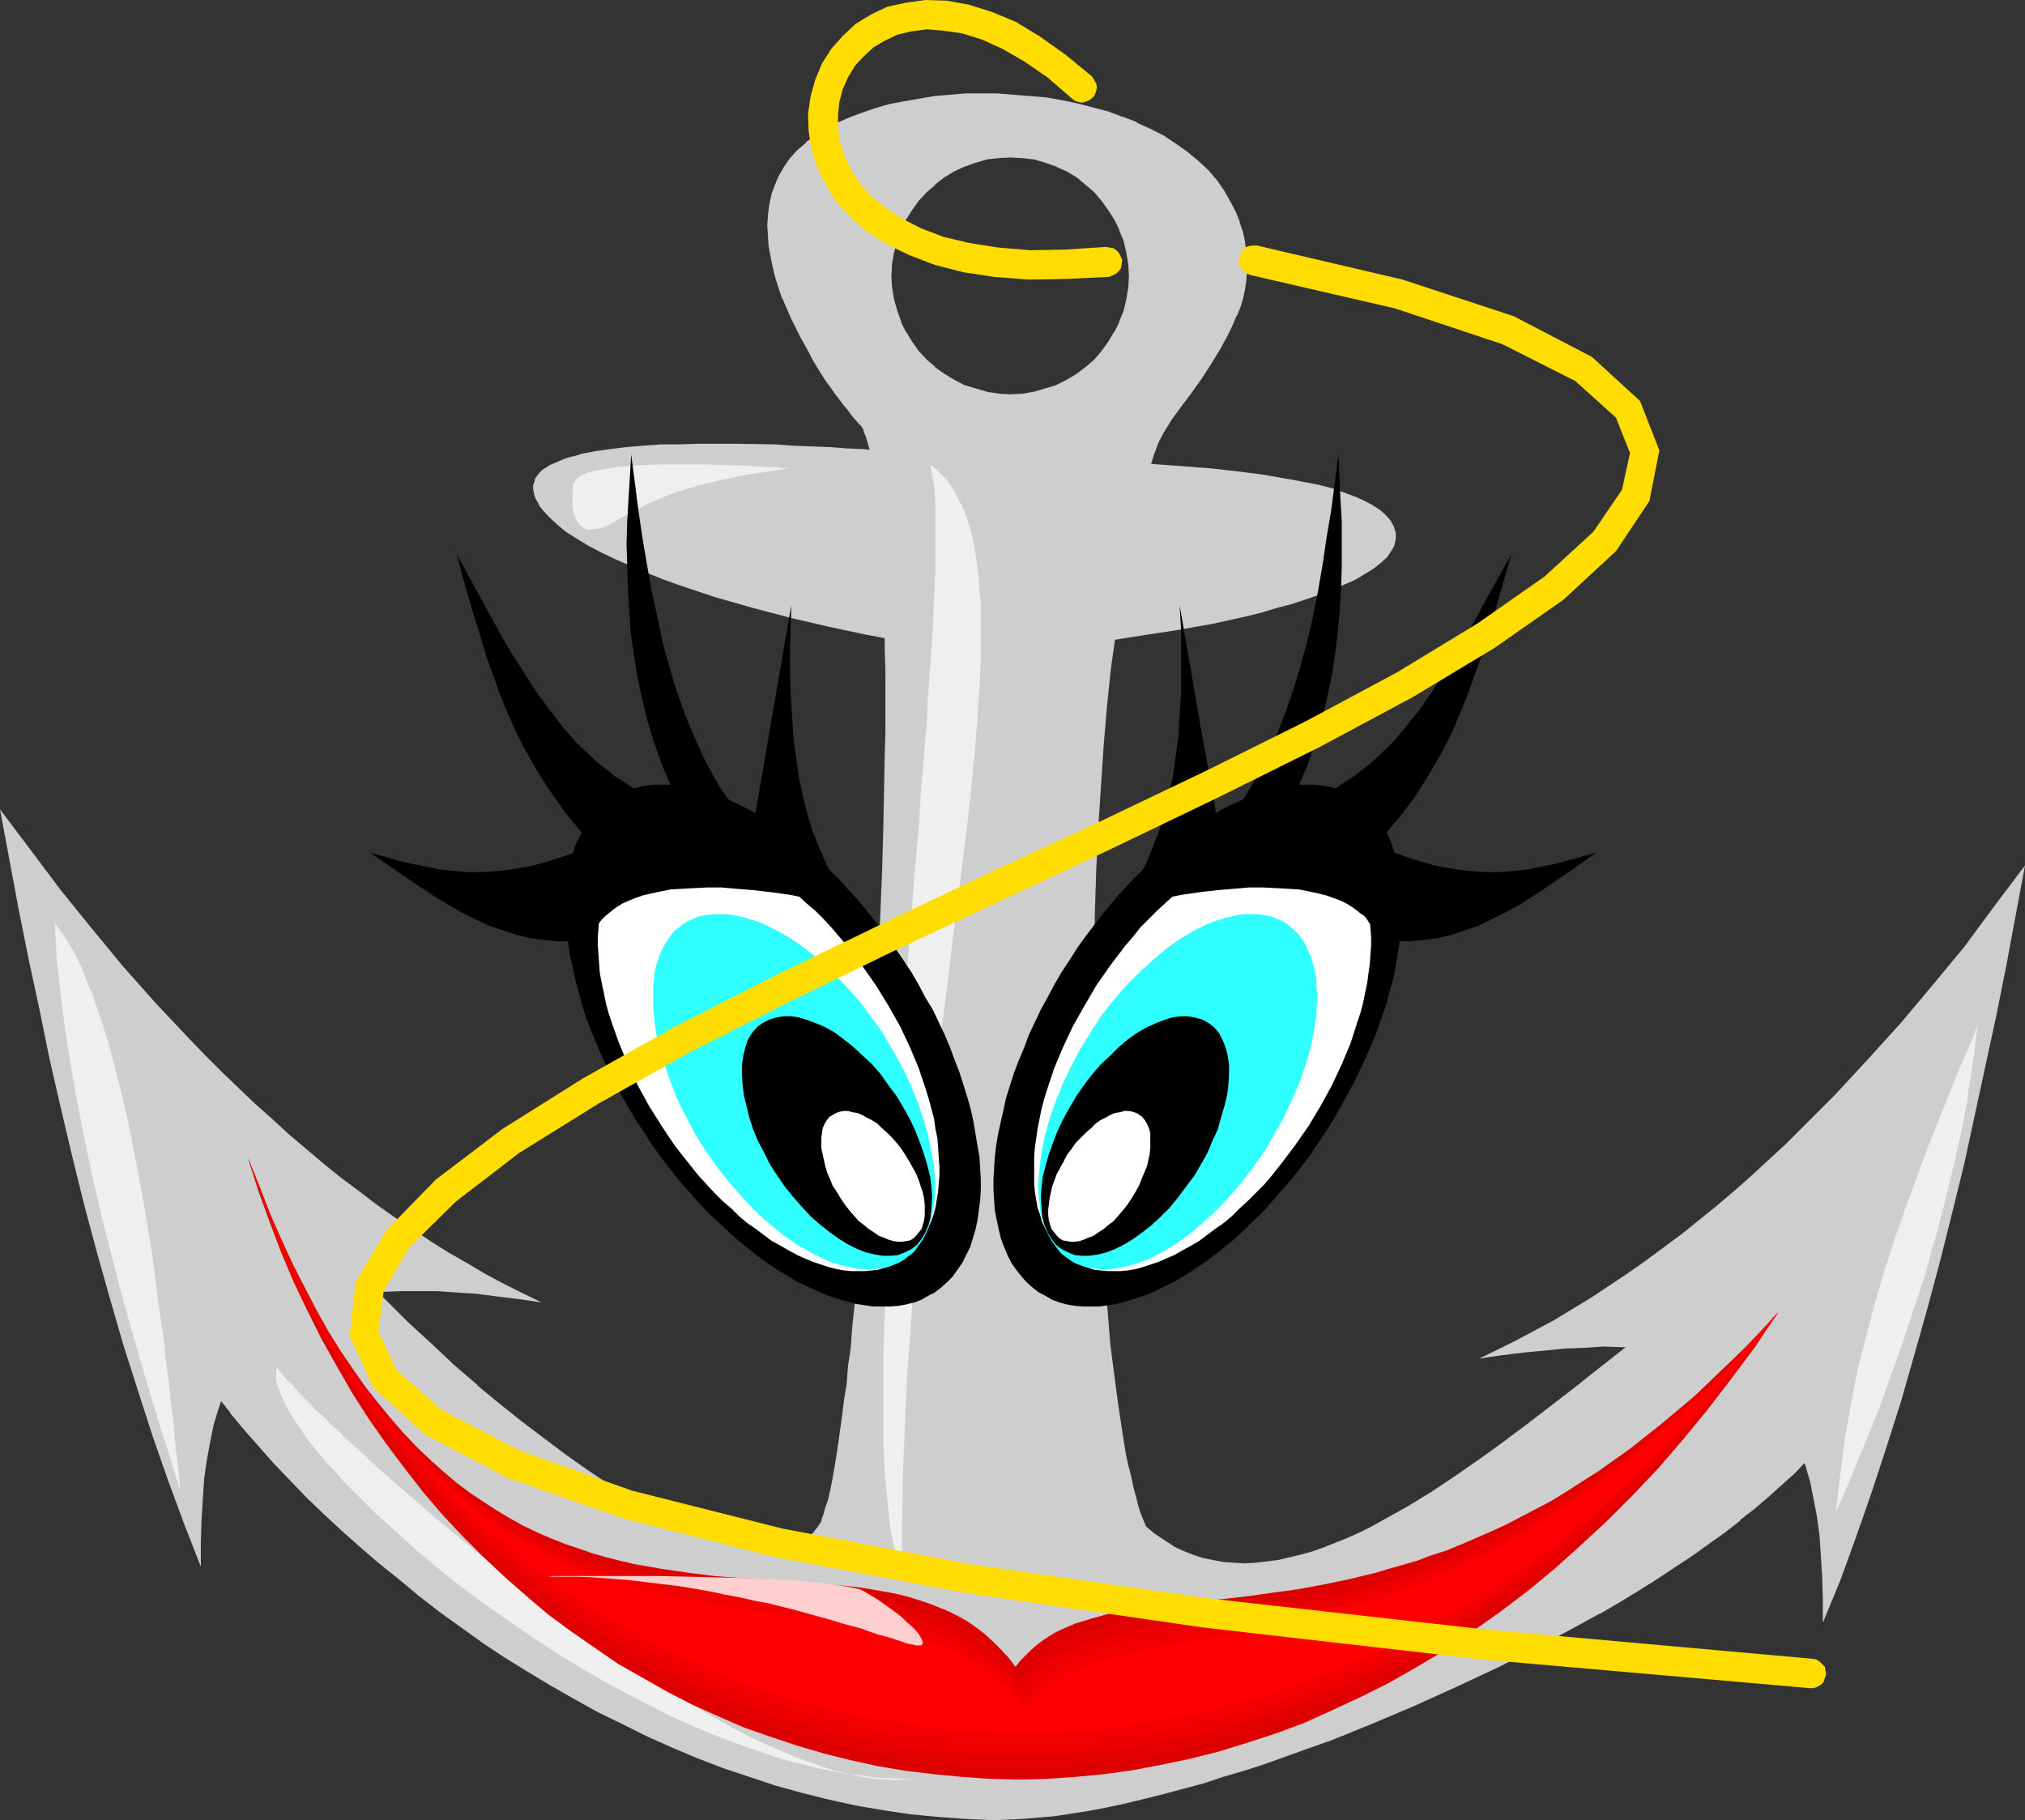
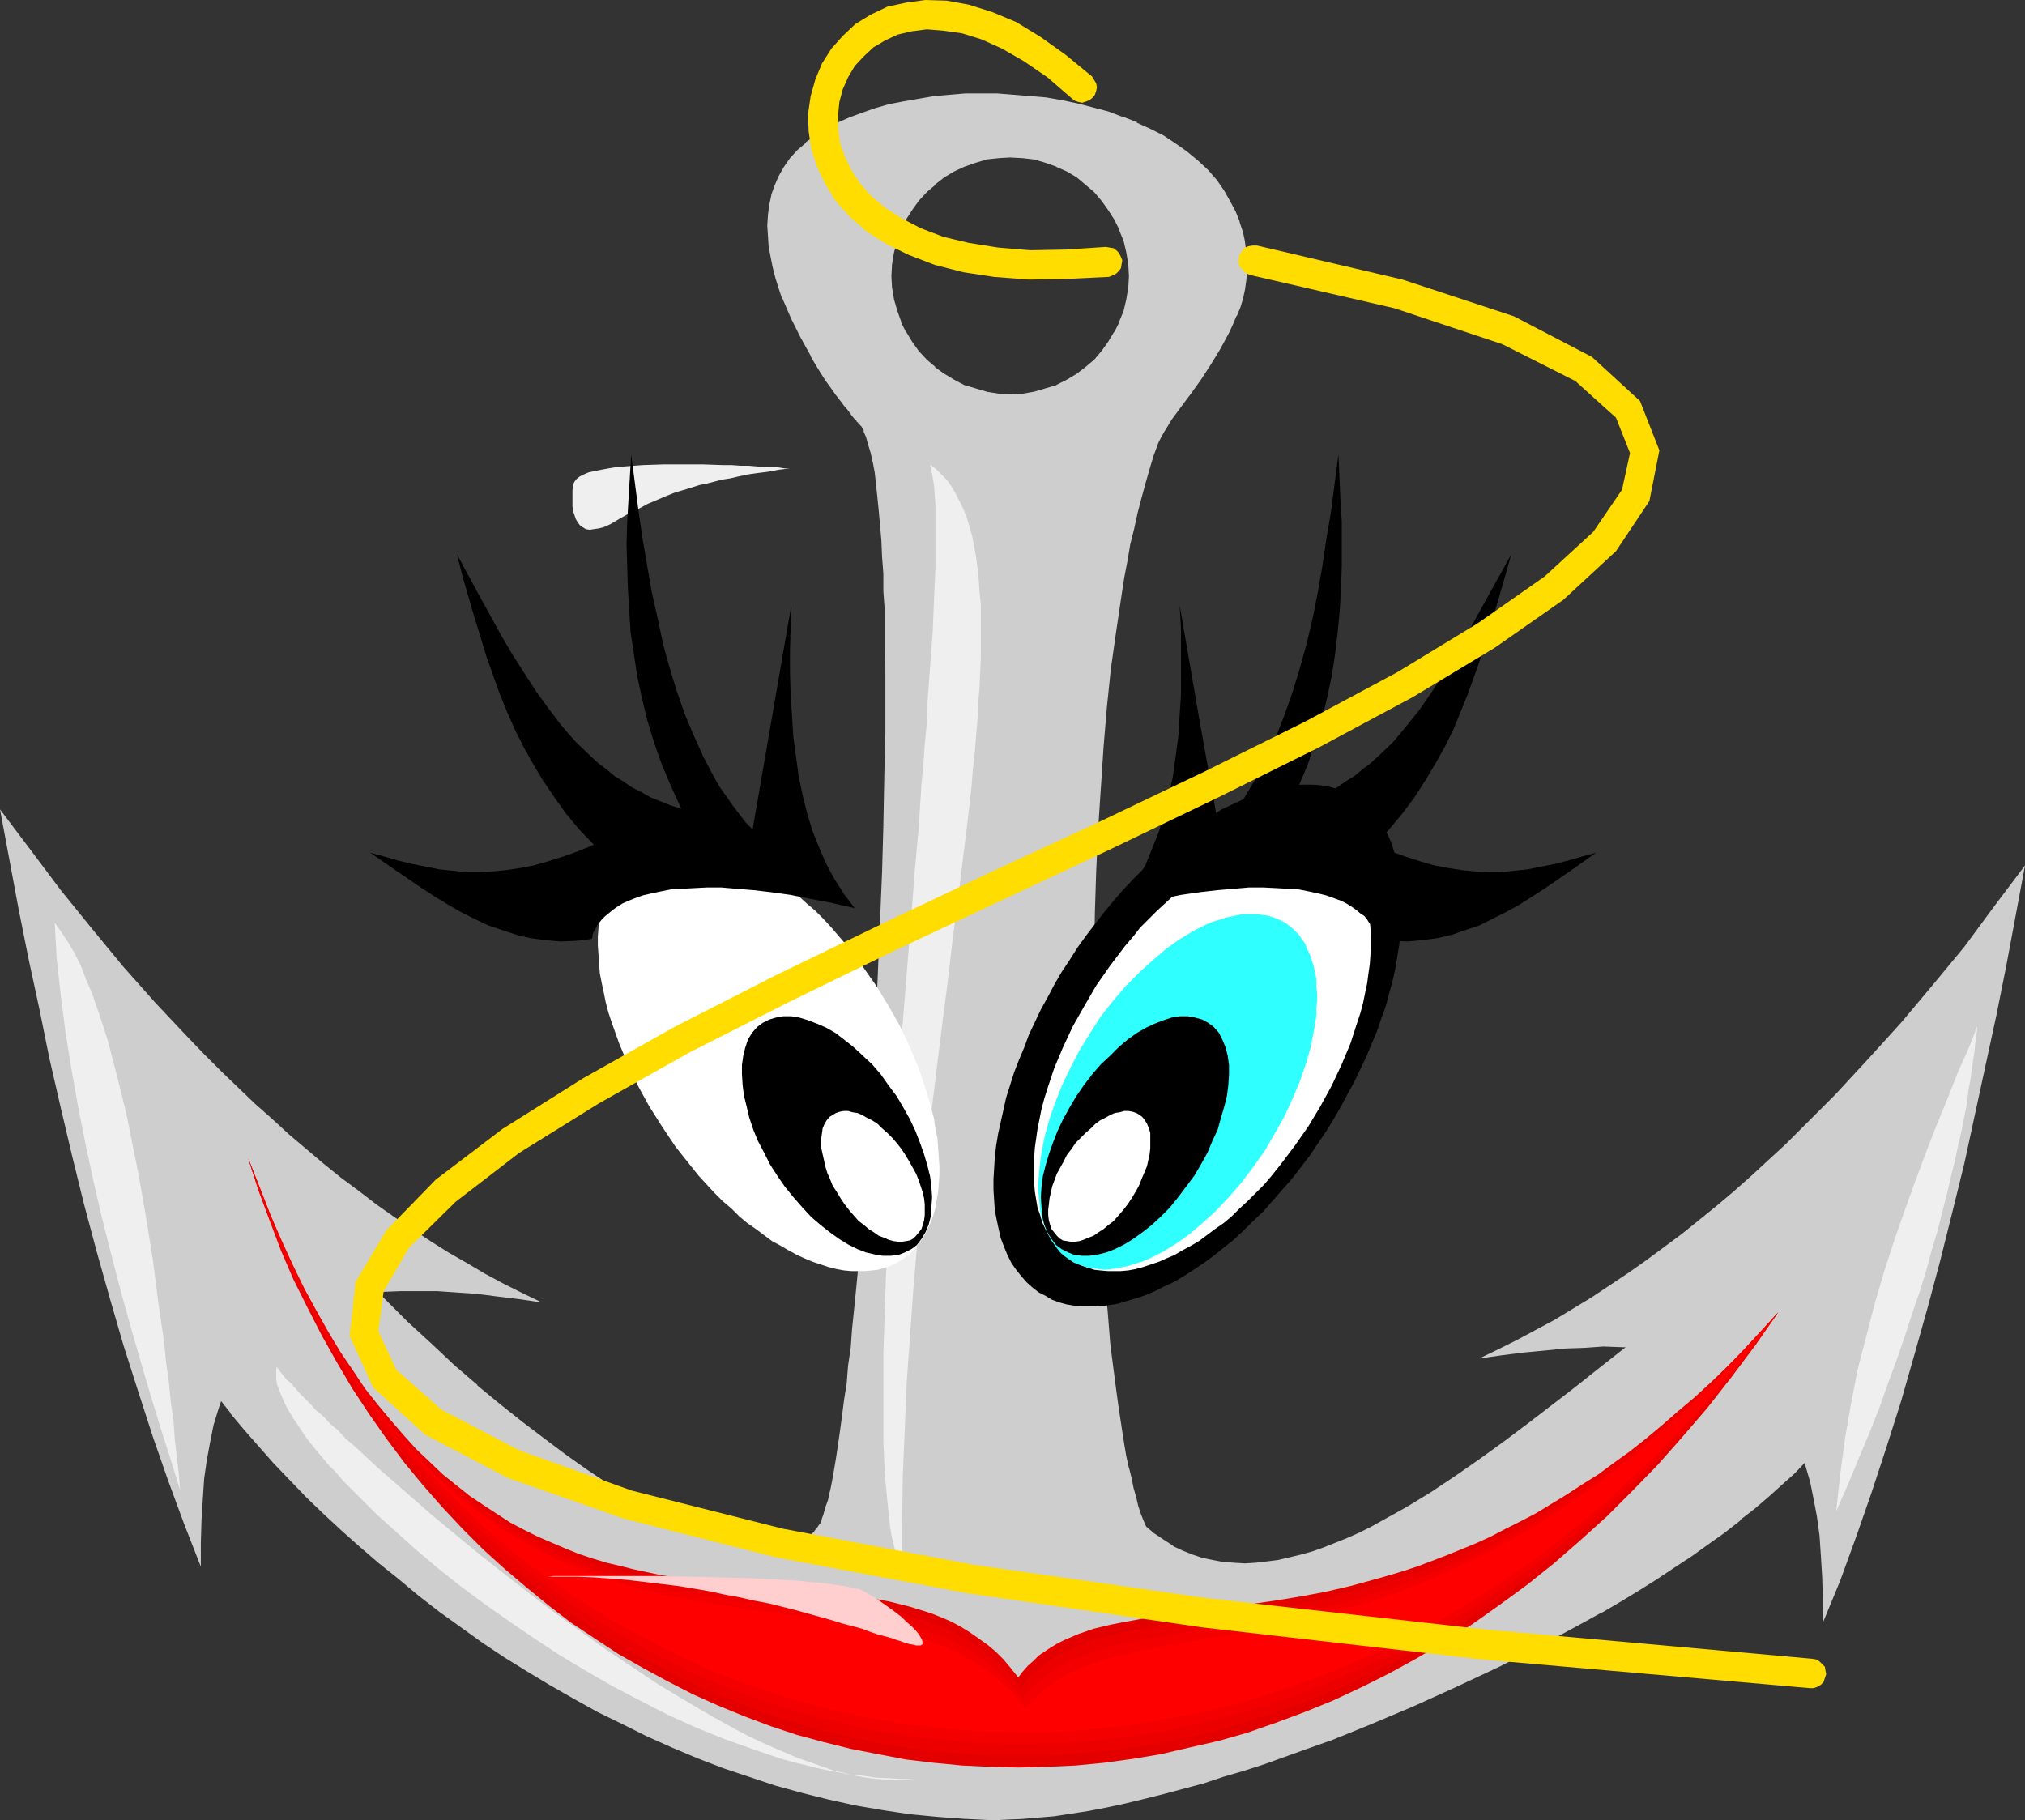
<svg xmlns="http://www.w3.org/2000/svg" xmlns:ns1="http://sodipodi.sourceforge.net/DTD/sodipodi-0.dtd" xmlns:ns2="http://www.inkscape.org/namespaces/inkscape" version="1.0" width="129.766mm" height="116.65mm" id="svg33" ns1:docname="Anchor Smiling.wmf">
  <rect width="100%" height="100%" fill="#333333" stroke="none" />
  <ns1:namedview id="namedview33" pagecolor="#ffffff" bordercolor="#000000" borderopacity="0.25" ns2:showpageshadow="2" ns2:pageopacity="0.0" ns2:pagecheckerboard="0" ns2:deskcolor="#d1d1d1" ns2:document-units="mm" />
  <defs id="defs1">
    <pattern id="WMFhbasepattern" patternUnits="userSpaceOnUse" width="6" height="6" x="0" y="0" />
  </defs>
-   <path style="fill:#cecece;fill-opacity:1;fill-rule:evenodd;stroke:none" d="m 228.179,110.543 h -0.323 l -0.323,-0.162 h -0.485 -0.646 l -0.808,-0.162 h -0.808 l -0.97,-0.162 h -0.97 l -1.293,-0.162 -2.586,-0.323 -3.07,-0.162 -3.394,-0.323 -3.555,-0.323 -3.878,-0.162 -4.202,-0.323 -4.363,-0.162 -4.363,-0.162 -4.525,-0.323 -9.373,-0.162 h -9.211 l -4.525,0.162 h -4.525 l -4.202,0.323 -4.04,0.323 -3.878,0.485 -3.555,0.485 -3.394,0.646 -1.454,0.485 -1.454,0.323 -1.454,0.485 -1.131,0.485 -1.131,0.485 -1.131,0.485 -0.97,0.646 -0.808,0.485 -0.646,0.646 -0.646,0.808 -0.485,0.646 -0.162,0.808 -0.323,0.808 v 0.808 l 0.162,0.97 0.162,0.808 0.323,0.808 0.485,0.808 0.485,0.97 0.646,0.808 1.616,1.778 1.939,1.778 2.101,1.778 2.586,1.616 2.909,1.778 3.07,1.616 3.394,1.616 3.717,1.616 3.717,1.616 4.04,1.616 4.04,1.455 4.363,1.455 4.363,1.455 9.05,2.586 9.211,2.424 9.05,2.101 4.525,0.97 4.525,0.97 4.363,0.808 4.202,0.646 4.04,0.646 4.04,0.485 3.717,0.323 3.555,0.323 3.232,0.162 h 3.07 3.07 l 3.232,-0.162 3.394,-0.162 3.555,-0.162 3.878,-0.323 3.717,-0.323 4.04,-0.485 4.04,-0.323 8.242,-1.293 8.403,-1.293 8.242,-1.455 8.08,-1.778 3.878,-0.97 3.717,-1.131 3.717,-0.97 3.394,-1.131 3.232,-1.131 3.07,-1.131 2.909,-1.293 2.586,-1.131 2.424,-1.455 2.101,-1.293 1.616,-1.293 1.616,-1.455 0.97,-1.455 0.485,-0.808 0.323,-0.646 0.162,-0.808 0.162,-0.808 v -0.808 -0.646 l -0.323,-0.808 -0.162,-0.646 -0.808,-1.455 -1.131,-1.293 -1.454,-1.293 -1.778,-1.131 -2.101,-1.131 -2.262,-0.97 -2.586,-0.97 -2.747,-0.97 -3.07,-0.808 -3.232,-0.646 -3.394,-0.646 -3.717,-0.646 -3.717,-0.646 -3.878,-0.485 -4.04,-0.485 -4.202,-0.485 -4.202,-0.323 -8.726,-0.646 -8.888,-0.646 -9.05,-0.323 -9.05,-0.323 -8.726,-0.323 -8.565,-0.162 -4.202,-0.162 z" id="path1" />
  <path style="fill:#cecece;fill-opacity:1;fill-rule:evenodd;stroke:none" d="m 244.662,37.656 -2.909,0.162 -2.909,0.485 -2.747,0.646 -2.747,0.97 -2.586,1.293 -2.424,1.455 -2.101,1.778 -2.101,1.778 -1.939,2.101 -1.778,2.263 -1.454,2.424 -1.131,2.424 -0.97,2.747 -0.808,2.909 -0.485,2.747 -0.162,3.071 0.162,2.909 0.485,2.909 0.808,2.747 0.97,2.747 1.131,2.424 1.454,2.424 1.778,2.263 1.939,2.101 2.101,1.778 2.101,1.778 2.424,1.455 2.586,1.131 2.747,0.97 2.747,0.808 2.909,0.485 2.909,0.162 3.07,-0.162 2.909,-0.485 2.747,-0.808 2.586,-0.97 2.586,-1.131 2.424,-1.455 2.262,-1.778 2.101,-1.778 1.778,-2.101 1.778,-2.263 1.454,-2.424 1.131,-2.424 0.97,-2.747 0.808,-2.747 0.485,-2.909 v -2.909 -3.071 l -0.485,-2.747 -0.808,-2.909 -0.97,-2.747 -1.131,-2.424 -1.454,-2.424 -1.778,-2.263 -1.778,-2.101 -2.101,-1.778 -2.262,-1.778 -2.424,-1.455 -2.586,-1.293 -2.586,-0.97 -2.747,-0.646 -2.909,-0.485 z m -36.36,64.484 -0.485,-0.323 -0.646,-0.808 -0.646,-0.808 -0.808,-0.97 -0.97,-1.131 -0.97,-1.455 -1.131,-1.455 -1.131,-1.616 -1.131,-1.616 -1.293,-1.939 -1.131,-1.939 -1.293,-2.101 -2.424,-4.364 -2.262,-4.687 -2.101,-4.848 -0.808,-2.424 -0.808,-2.586 -0.646,-2.424 -0.646,-2.586 -0.323,-2.424 -0.323,-2.586 V 54.625 52.201 l 0.323,-2.424 0.646,-2.424 0.646,-2.263 0.97,-2.263 1.293,-2.101 1.454,-2.101 1.778,-1.939 2.101,-1.778 2.262,-1.778 2.424,-1.616 2.747,-1.293 2.909,-1.455 3.07,-1.131 3.232,-0.97 3.232,-0.97 3.555,-0.808 3.555,-0.646 3.717,-0.485 3.717,-0.323 3.878,-0.323 h 3.878 3.878 l 3.878,0.162 3.878,0.323 3.878,0.485 3.878,0.646 3.717,0.808 3.717,0.808 3.717,1.131 3.555,1.293 3.394,1.293 3.232,1.455 3.232,1.778 2.909,1.778 2.747,1.939 2.586,2.263 2.424,2.263 2.101,2.424 1.616,2.586 1.616,2.424 1.131,2.586 0.97,2.424 0.808,2.424 0.646,2.263 0.323,2.424 v 2.263 2.263 l -0.162,2.263 -0.323,2.101 -0.485,2.263 -0.646,2.101 -0.808,1.939 -0.808,2.101 -0.97,2.101 -2.101,3.879 -2.424,3.717 -2.424,3.555 -2.424,3.394 -2.262,3.394 -2.262,3.071 -0.97,1.455 -0.97,1.455 -0.646,1.293 -0.808,1.455 -1.131,3.232 -0.97,3.071 -0.97,3.394 -0.97,3.555 -0.97,3.717 -0.808,3.717 -0.808,4.04 -0.808,3.879 -0.808,4.202 -0.646,4.202 -0.646,4.202 -0.646,4.525 -0.646,4.525 -0.485,4.525 -1.131,9.374 -0.808,9.535 -0.646,9.858 -0.646,10.02 -0.323,10.182 -0.323,10.182 -0.323,10.182 v 10.182 10.182 l 0.162,10.02 0.323,10.02 0.323,9.697 0.485,9.374 0.485,9.212 0.323,4.525 0.323,4.364 0.323,4.364 0.485,4.04 0.323,4.202 0.485,4.04 0.323,3.717 0.485,3.879 0.485,3.555 0.485,3.555 0.485,3.394 0.485,3.232 0.485,3.071 0.646,2.909 0.485,2.747 0.646,2.586 0.485,2.424 0.646,2.263 0.485,2.101 0.646,1.778 0.646,1.778 0.646,1.455 2.262,1.939 2.262,1.455 2.262,1.455 2.424,1.131 2.424,1.131 2.424,0.646 2.424,0.646 2.586,0.485 2.586,0.162 h 2.747 2.586 l 2.747,-0.323 2.747,-0.323 2.747,-0.646 2.747,-0.646 2.747,-0.97 2.909,-0.808 5.656,-2.424 2.909,-1.293 2.909,-1.455 2.909,-1.455 5.818,-3.232 5.979,-3.717 5.818,-3.717 5.818,-4.202 5.818,-4.04 5.656,-4.364 11.312,-8.727 5.494,-4.364 5.171,-4.202 5.171,-4.04 5.171,-3.717 4.686,-3.717 2.424,-1.616 2.262,-1.616 2.262,-1.455 2.262,-1.455 2.101,-1.293 1.939,-1.131 2.101,-1.131 1.778,-0.97 1.939,-0.808 1.778,-0.646 1.778,-0.646 1.616,-0.323 1.454,-0.323 1.616,-0.162 1.293,0.162 1.293,0.162 1.616,0.97 1.616,0.97 1.293,1.131 1.454,0.97 1.131,0.97 1.131,1.131 1.131,1.131 0.808,1.131 1.778,2.263 1.293,2.263 0.97,2.424 0.646,2.424 0.323,2.586 v 2.424 l -0.323,2.586 -0.485,2.586 -0.97,2.747 -1.131,2.747 -1.454,2.747 -1.616,2.747 -1.939,2.747 -2.101,2.909 -2.424,2.747 -2.586,2.909 -2.747,2.909 -3.07,2.747 -3.232,2.909 -3.394,2.909 -3.555,2.747 -3.717,2.909 -3.878,2.909 -4.04,2.747 -4.202,2.909 -4.363,2.747 -4.363,2.747 -4.525,2.747 -4.686,2.747 -4.686,2.747 -9.858,5.172 -9.858,5.172 -10.342,4.848 -10.342,4.525 -10.342,4.525 -10.342,4.04 -5.171,1.939 -10.181,3.555 -5.171,1.616 -5.01,1.616 -4.848,1.455 -4.848,1.293 -4.686,1.293 -4.686,1.131 -4.525,1.131 -4.525,0.97 -4.363,0.808 -4.202,0.646 -4.04,0.646 -3.878,0.485 -3.717,0.323 h -3.717 l -3.394,0.162 -6.626,-0.162 -6.787,-0.646 -6.626,-0.646 -6.626,-0.97 -6.626,-1.131 -6.464,-1.455 -6.464,-1.616 -6.464,-1.778 -6.464,-2.101 -6.141,-2.101 -6.302,-2.424 -6.141,-2.586 -5.979,-2.747 -5.979,-2.747 -5.979,-3.071 -5.818,-3.071 -5.656,-3.232 -5.494,-3.394 -5.494,-3.555 -5.333,-3.555 -5.333,-3.717 -5.171,-3.717 -5.01,-3.717 -4.848,-4.04 -4.686,-3.879 -4.686,-4.04 -4.363,-3.879 -4.363,-4.04 -4.202,-4.04 -4.04,-4.202 -3.878,-4.04 -3.555,-4.04 -3.555,-4.04 -3.394,-4.04 -3.07,-4.04 -3.07,-3.879 -2.747,-3.879 -2.586,-3.879 -2.424,-3.879 -2.262,-3.555 -1.939,-3.717 -1.778,-3.555 -1.616,-3.394 -1.454,-3.232 -1.131,-3.232 -0.97,-3.071 -0.646,-2.909 -0.485,-2.747 -0.162,-2.586 v -2.424 l 0.323,-2.263 0.485,-2.101 0.808,-1.939 0.97,-1.616 1.293,-1.455 1.616,-1.293 1.778,-1.131 0.97,-0.323 1.131,-0.323 1.293,-0.323 1.131,-0.323 1.454,-0.162 1.293,-0.162 h 1.454 1.454 1.616 l 1.778,0.162 1.778,0.162 1.778,0.323 1.939,0.323 1.939,0.485 5.818,7.111 5.818,6.788 5.818,6.465 5.656,6.465 5.818,6.141 5.818,5.818 5.656,5.656 5.818,5.333 5.494,5.172 5.656,4.848 5.494,4.525 5.333,4.364 5.333,4.202 5.171,3.717 5.01,3.555 5.01,3.232 4.686,2.909 4.686,2.747 4.525,2.424 4.363,1.939 2.101,0.97 1.939,0.808 1.939,0.808 1.939,0.646 1.939,0.646 1.778,0.485 1.778,0.485 1.778,0.323 1.616,0.323 1.616,0.323 h 1.616 l 1.454,0.162 1.454,-0.162 h 1.293 l 1.293,-0.323 1.131,-0.323 1.131,-0.323 1.131,-0.485 0.97,-0.485 0.97,-0.646 1.778,-1.455 0.646,-0.97 0.646,-0.97 0.485,-1.131 0.485,-1.293 0.485,-1.616 0.485,-1.778 0.485,-2.263 0.646,-2.424 0.485,-2.747 0.485,-2.909 0.485,-3.071 0.485,-3.555 0.485,-3.555 0.485,-3.879 0.485,-4.04 0.485,-4.202 0.485,-4.364 0.485,-4.525 0.485,-4.687 0.485,-4.848 0.485,-5.01 0.485,-5.172 0.323,-5.172 0.485,-5.333 0.808,-10.99 0.808,-11.313 0.646,-11.475 0.646,-11.636 0.646,-11.798 0.485,-11.636 0.485,-11.636 0.323,-11.475 0.162,-11.151 0.162,-5.656 0.162,-5.333 v -15.515 l -0.162,-5.01 v -4.687 l -0.162,-4.687 -0.162,-4.525 -0.162,-4.202 -0.162,-4.202 -0.162,-3.879 -0.323,-3.717 -0.323,-3.555 -0.323,-3.232 -0.323,-3.071 -0.485,-2.909 -0.323,-2.586 -0.646,-2.263 -0.485,-2.101 -0.485,-1.778 -0.646,-1.455 -0.646,-1.131 z" id="path2" />
  <path style="fill:#cecece;fill-opacity:1;fill-rule:evenodd;stroke:none" d="m 244.662,37.171 -2.909,0.162 v 0 l -2.909,0.485 h -0.162 l -2.747,0.808 -2.586,0.97 h -0.162 l -2.586,1.131 v 0 l -2.424,1.616 -2.262,1.616 v 0.162 l -2.101,1.778 -1.939,2.101 v 0.162 l -1.778,2.101 -1.454,2.424 v 0 l -1.293,2.586 v 0.162 l -0.97,2.586 -0.808,2.909 v 0 l -0.323,2.909 v 0 l -0.162,3.071 0.162,2.909 v 0 l 0.323,2.909 v 0 l 0.808,2.909 0.97,2.586 v 0.162 l 1.293,2.424 v 0.162 l 1.454,2.424 1.778,2.101 v 0.162 l 1.939,2.101 2.101,1.778 v 0.162 l 2.262,1.616 2.424,1.455 v 0 l 2.586,1.293 h 0.162 l 2.586,0.97 2.747,0.808 h 0.162 l 2.909,0.485 v 0 h 2.909 3.07 v 0 l 2.909,-0.485 h 0.162 l 2.747,-0.808 2.586,-0.97 h 0.162 l 2.424,-1.293 h 0.162 l 2.424,-1.455 2.262,-1.616 v -0.162 l 2.101,-1.778 1.778,-2.101 0.162,-0.162 1.616,-2.101 1.454,-2.424 v -0.162 l 1.131,-2.424 0.162,-0.162 0.97,-2.586 0.808,-2.909 v 0 l 0.323,-2.909 v 0 l 0.162,-2.909 -0.162,-3.071 v 0 l -0.323,-2.909 v 0 l -0.808,-2.909 -0.97,-2.586 -0.162,-0.162 -1.131,-2.586 v 0 l -1.454,-2.424 -1.616,-2.101 -0.162,-0.162 -1.778,-2.101 -2.101,-1.778 v -0.162 l -2.262,-1.616 -2.424,-1.616 h -0.162 l -2.424,-1.131 h -0.162 l -2.586,-0.97 -2.747,-0.808 h -0.162 l -2.909,-0.485 v 0 l -3.07,-0.162 v 0.97 l 3.07,0.162 v 0 l 2.747,0.323 v 0 l 2.747,0.808 2.747,0.97 h -0.162 l 2.586,1.131 v 0 l 2.424,1.455 2.101,1.778 v 0 l 2.101,1.778 1.778,2.101 v 0 l 1.616,2.263 1.454,2.263 v 0 l 1.293,2.586 -0.162,-0.162 1.131,2.747 0.646,2.747 v 0 l 0.485,2.909 v -0.162 l 0.162,3.071 -0.162,2.909 V 69.655 l -0.485,2.909 v 0 l -0.646,2.747 -1.131,2.747 0.162,-0.162 -1.293,2.586 v -0.162 l -1.454,2.424 -1.616,2.263 v 0 l -1.778,2.101 -2.101,1.778 v 0 l -2.101,1.616 -2.424,1.455 v 0 l -2.586,1.293 h 0.162 l -2.747,0.808 -2.747,0.808 v 0 l -2.747,0.485 v 0 l -3.07,0.162 -2.909,-0.162 h 0.162 l -3.07,-0.485 h 0.162 l -2.747,-0.808 -2.747,-0.808 v 0 l -2.424,-1.293 v 0 l -2.424,-1.455 -2.262,-1.616 h 0.162 l -2.101,-1.778 -1.939,-2.101 v 0 l -1.616,-2.263 -1.454,-2.424 v 0.162 l -1.293,-2.586 0.162,0.162 -0.97,-2.747 -0.808,-2.747 v 0 l -0.485,-2.909 v 0.162 l -0.162,-2.909 0.162,-3.071 v 0.162 l 0.485,-2.909 v 0 l 0.808,-2.747 0.97,-2.747 -0.162,0.162 1.293,-2.586 v 0 l 1.454,-2.263 1.616,-2.263 v 0 l 1.939,-2.101 2.101,-1.778 h -0.162 l 2.262,-1.778 2.424,-1.455 v 0 l 2.424,-1.131 v 0 l 2.747,-0.97 2.747,-0.808 h -0.162 l 3.07,-0.323 h -0.162 l 2.909,-0.162 z" id="path3" />
  <path style="fill:#cecece;fill-opacity:1;fill-rule:evenodd;stroke:none" d="m 208.625,101.978 v -0.162 l -0.485,-0.323 v 0 l -0.646,-0.646 v -0.162 l -0.646,-0.808 v 0 l -0.808,-0.97 -0.97,-1.131 v 0 l -0.97,-1.293 -0.97,-1.455 -1.131,-1.616 -1.293,-1.778 -1.131,-1.778 -1.293,-2.101 -1.131,-1.939 v 0 l -2.424,-4.364 -2.424,-4.687 -1.939,-4.848 v 0.162 l -0.97,-2.586 -0.646,-2.424 -0.808,-2.586 v 0 l -0.485,-2.424 -0.485,-2.586 -0.162,-2.424 v 0 l -0.162,-2.424 0.162,-2.424 v 0 l 0.323,-2.424 0.485,-2.263 v 0 l 0.808,-2.263 v 0 l 0.97,-2.263 v 0.162 l 1.293,-2.263 1.454,-1.939 h -0.162 l 1.778,-1.939 2.101,-1.778 h -0.162 l 2.262,-1.616 2.586,-1.616 v 0 l 2.586,-1.455 2.909,-1.293 v 0 l 3.07,-1.131 3.07,-1.131 3.394,-0.808 3.555,-0.808 h -0.162 l 3.555,-0.646 3.717,-0.485 3.878,-0.323 h -0.162 l 3.878,-0.323 h 3.878 3.878 l 3.878,0.162 v 0 l 3.878,0.323 3.878,0.485 3.878,0.646 3.717,0.808 v 0 l 3.717,0.808 3.555,1.131 3.555,1.131 v 0 l 3.394,1.455 v -0.162 l 3.232,1.616 3.07,1.616 v 0 l 2.909,1.939 2.747,1.778 v 0 l 2.747,2.263 h -0.162 l 2.424,2.263 2.101,2.424 -0.162,-0.162 1.778,2.586 1.616,2.586 v -0.162 l 1.131,2.586 v 0 l 0.97,2.424 v -0.162 l 0.646,2.424 0.646,2.424 v 0 l 0.323,2.263 v 0 l 0.162,2.263 -0.162,2.263 v 0 l -0.162,2.101 -0.323,2.263 v 0 l -0.485,2.101 -0.646,2.101 -0.808,2.101 0.162,-0.162 -0.808,2.101 -0.97,2.101 -2.101,3.717 v 0 l -2.424,3.717 -2.424,3.555 -2.424,3.394 -2.424,3.394 -2.101,3.071 -1.131,1.455 -0.808,1.455 v 0.162 l -0.808,1.293 -0.646,1.455 h -0.162 l -0.97,3.232 -1.131,3.232 -0.97,3.394 -0.97,3.394 -0.808,3.717 -0.97,3.879 v 0 l -0.808,3.879 -0.808,4.04 -0.808,4.04 -0.646,4.364 -0.646,4.202 -0.646,4.364 -0.646,4.525 -0.485,4.687 -0.97,9.374 -0.97,9.535 -0.646,9.858 v 0 l -0.485,10.02 -0.485,10.182 -0.323,10.182 -0.162,10.182 -0.162,10.182 0.162,10.182 v 10.02 l 0.323,10.02 0.323,9.697 0.485,9.374 0.646,9.212 0.162,4.525 v 0 l 0.323,4.364 0.485,4.364 0.323,4.202 0.808,8.081 0.485,3.879 0.323,3.717 0.485,3.717 0.485,3.394 0.485,3.394 0.485,3.232 0.646,3.071 0.485,2.909 0.485,2.747 v 0.162 l 0.646,2.586 0.646,2.424 0.485,2.263 0.646,2.101 0.646,1.778 0.646,1.778 v 0 l 0.646,1.616 2.262,1.939 v 0 l 2.262,1.616 2.424,1.455 v 0 l 2.424,1.131 2.424,0.97 v 0 l 2.424,0.808 2.586,0.646 v 0 l 2.586,0.323 2.586,0.323 v 0 h 2.747 2.586 v 0 l 2.747,-0.323 2.747,-0.485 2.747,-0.485 v 0 l 2.909,-0.808 2.747,-0.808 2.909,-0.97 v 0 l 5.818,-2.263 2.747,-1.455 2.909,-1.293 2.909,-1.616 5.818,-3.232 h 0.162 l 5.818,-3.555 5.818,-3.879 5.818,-4.04 5.818,-4.202 5.818,-4.364 11.312,-8.727 5.333,-4.202 v -0.162 l 5.333,-4.202 v 0.162 l 5.171,-4.04 5.01,-3.879 4.848,-3.555 2.424,-1.616 2.262,-1.616 2.262,-1.616 2.101,-1.455 2.101,-1.131 2.101,-1.293 h -0.162 l 2.101,-1.131 1.939,-0.97 1.778,-0.808 v 0.162 l 1.778,-0.808 v 0 l 1.616,-0.485 1.616,-0.485 v 0 l 1.616,-0.162 1.454,-0.162 v 0 h 1.293 v 0 l 1.293,0.323 h -0.162 l 1.454,0.808 1.616,1.131 1.454,0.97 1.293,0.97 v 0 l 1.131,0.97 1.131,1.131 1.131,1.131 v -0.162 l 0.646,-0.485 v 0 l -1.131,-1.131 -1.131,-1.131 -1.131,-0.97 h -0.162 l -1.293,-1.131 -1.454,-0.97 -1.454,-0.97 -1.778,-1.131 -1.293,-0.162 h -0.162 l -1.293,-0.162 h -0.162 l -1.454,0.162 -1.616,0.323 v 0 l -1.616,0.323 -1.778,0.646 v 0 l -1.778,0.646 v 0 l -1.939,0.97 -1.939,0.97 -1.939,0.97 v 0 l -2.101,1.293 -2.101,1.293 -2.101,1.293 -2.262,1.616 -2.424,1.616 -2.262,1.616 -4.848,3.555 -5.01,3.879 -5.171,4.04 v 0 l -5.333,4.202 v 0 l -5.494,4.364 -11.15,8.566 -5.818,4.364 -5.818,4.202 -5.818,4.04 -5.818,3.879 -5.818,3.555 v 0 l -5.818,3.232 -2.909,1.616 -2.909,1.455 -2.909,1.293 -5.656,2.263 v 0 l -2.747,0.97 -2.909,0.808 -2.747,0.646 v 0 l -2.747,0.646 -2.586,0.323 -2.747,0.323 v 0 l -2.586,0.162 -2.747,-0.162 h 0.162 l -2.586,-0.162 -2.586,-0.485 v 0 l -2.424,-0.485 -2.424,-0.808 v 0 l -2.424,-0.97 -2.424,-1.131 h 0.162 l -2.262,-1.455 -2.424,-1.616 0.162,0.162 -2.262,-1.939 0.162,0.162 -0.646,-1.455 v 0 l -0.646,-1.616 -0.646,-1.939 -0.485,-2.101 -0.646,-2.263 -0.485,-2.424 -0.646,-2.586 v 0.162 l -0.646,-2.909 -0.485,-2.909 -0.485,-3.071 -0.485,-3.232 -0.485,-3.232 -0.485,-3.555 -0.485,-3.717 -0.485,-3.717 -0.485,-3.879 -0.646,-8.081 -0.485,-4.202 -0.323,-4.364 -0.323,-4.202 v 0 l -0.323,-4.525 -0.485,-9.212 -0.485,-9.374 -0.323,-9.697 -0.323,-10.02 -0.162,-10.02 v -10.182 -10.182 l 0.162,-10.182 0.323,-10.182 0.485,-10.182 0.646,-10.02 v 0.162 l 0.646,-9.858 0.808,-9.697 0.97,-9.374 0.646,-4.525 0.646,-4.525 0.646,-4.364 0.646,-4.364 0.646,-4.202 0.808,-4.202 0.646,-3.879 0.97,-3.879 v 0 l 0.808,-3.717 0.97,-3.717 0.97,-3.555 0.97,-3.394 0.97,-3.232 1.131,-3.071 v 0 l 0.646,-1.293 0.808,-1.455 v 0 l 0.808,-1.293 0.97,-1.616 2.262,-3.071 2.424,-3.232 2.424,-3.394 2.424,-3.717 2.262,-3.717 v 0 l 2.101,-3.879 0.97,-2.101 0.808,-1.939 0.162,-0.162 0.808,-1.939 0.646,-2.101 0.485,-2.263 v 0 l 0.323,-2.263 0.162,-2.263 v 0 -2.263 l -0.162,-2.263 v 0 l -0.323,-2.424 v -0.162 l -0.485,-2.263 -0.808,-2.424 v -0.162 l -0.97,-2.424 v 0 l -1.293,-2.424 v 0 l -1.454,-2.586 -1.778,-2.586 v 0 l -2.101,-2.424 -2.424,-2.263 v 0 l -2.747,-2.263 v 0 l -2.747,-1.939 -2.909,-1.939 v 0 l -3.232,-1.616 -3.232,-1.455 V 29.575 l -3.394,-1.293 h -0.162 l -3.394,-1.293 -3.717,-0.97 -3.717,-0.97 v 0 l -3.878,-0.808 -3.717,-0.646 -3.878,-0.323 -4.04,-0.323 v 0 l -3.878,-0.323 h -3.878 -3.878 l -3.878,0.323 v 0 l -3.717,0.323 -3.717,0.646 -3.717,0.646 v 0 l -3.394,0.646 -3.394,0.97 -3.232,1.131 -3.07,1.131 v 0 l -2.909,1.293 -2.747,1.455 v 0 l -2.586,1.616 -2.262,1.616 v 0.162 l -2.101,1.778 -1.778,1.939 v 0 l -1.454,2.101 -1.293,2.263 v 0 l -0.97,2.263 v 0 l -0.808,2.263 v 0.162 l -0.485,2.263 -0.323,2.424 v 0.162 l -0.162,2.424 0.162,2.424 v 0 l 0.162,2.586 0.485,2.586 0.485,2.424 v 0 l 0.646,2.586 0.808,2.586 0.808,2.424 0.162,0.162 2.101,4.848 2.262,4.525 2.424,4.364 v 0.162 l 1.131,1.939 1.293,2.101 1.131,1.778 1.293,1.778 1.131,1.616 1.131,1.455 0.97,1.293 v 0 l 0.97,1.131 0.808,1.131 v 0 l 0.646,0.808 v 0 l 0.646,0.646 v 0.162 l 0.485,0.323 h -0.162 z" id="path4" />
  <path style="fill:#cecece;fill-opacity:1;fill-rule:evenodd;stroke:none" d="m 446.015,310.782 0.97,1.293 h -0.162 l 1.616,2.101 1.454,2.424 -0.162,-0.162 0.97,2.424 v 0 l 0.646,2.424 v 0 l 0.323,2.424 v 0 2.424 0 l -0.162,2.586 v -0.162 l -0.646,2.747 -0.97,2.586 h 0.162 l -1.131,2.747 -1.454,2.747 v -0.162 l -1.616,2.909 -1.939,2.747 -2.101,2.747 v 0 l -2.424,2.747 -2.586,2.909 -2.747,2.909 -3.07,2.747 -3.232,2.909 -3.394,2.909 h 0.162 l -3.555,2.747 v 0 l -3.717,2.909 -4.04,2.747 -4.04,2.909 -4.04,2.747 -4.363,2.909 -4.363,2.747 -4.686,2.747 -4.525,2.747 v 0 l -4.686,2.586 -9.858,5.333 -10.019,5.01 -10.181,4.848 -10.342,4.687 -10.342,4.364 v 0 l -10.504,4.04 h 0.162 l -5.171,1.939 -10.181,3.555 -5.01,1.616 -5.01,1.616 -5.01,1.455 -4.848,1.455 -4.686,1.293 -4.686,1.131 -4.525,0.97 v 0 l -4.363,0.97 -4.363,0.808 -4.202,0.646 -4.04,0.646 -4.04,0.485 -3.555,0.323 v 0 l -3.717,0.162 h -3.394 l -6.626,-0.162 v 0 l -6.626,-0.485 -6.787,-0.808 -6.626,-0.97 -6.464,-1.131 -6.626,-1.293 h 0.162 l -6.626,-1.778 -6.302,-1.778 -6.464,-2.101 -6.302,-2.101 -6.141,-2.424 v 0.162 l -6.141,-2.586 -5.979,-2.747 -5.979,-2.747 -5.818,-3.071 -5.818,-3.071 -5.818,-3.394 h 0.162 l -5.656,-3.394 -5.494,-3.394 -5.333,-3.555 -5.171,-3.717 -5.171,-3.717 -5.01,-3.879 v 0.162 l -4.848,-4.04 -4.848,-3.879 h 0.162 l -4.686,-4.04 -4.363,-3.879 -4.363,-4.04 -4.202,-4.04 -4.04,-4.202 -3.878,-4.04 -3.555,-4.04 -3.555,-4.04 -3.394,-4.04 v 0 l -3.07,-3.879 v 0 l -3.07,-4.04 -2.747,-3.879 -2.586,-3.879 -2.424,-3.717 -2.262,-3.717 v 0 l -1.939,-3.555 -1.778,-3.555 -1.616,-3.394 -1.454,-3.232 h 0.162 l -1.131,-3.232 -0.97,-3.071 -0.646,-2.747 v 0 l -0.485,-2.747 -0.323,-2.586 v 0 l 0.162,-2.424 v 0 l 0.162,-2.263 v 0.162 l 0.646,-2.101 h -0.162 l 0.808,-1.778 v 0 l 0.97,-1.778 v 0.162 l 1.293,-1.455 v 0 l 1.454,-1.293 v 0 l 1.778,-0.97 1.131,-0.485 h -0.162 l 1.131,-0.323 1.131,-0.323 v 0 l 1.293,-0.162 1.293,-0.162 1.293,-0.162 v 0 l 1.454,-0.162 h 1.454 l 1.616,0.162 v 0 l 1.616,0.162 1.778,0.162 1.778,0.323 1.939,0.323 v 0 l 1.939,0.485 -0.162,-0.162 5.818,6.949 v 0.162 l 5.818,6.788 5.818,6.465 5.656,6.465 5.818,6.141 5.818,5.818 5.656,5.656 5.818,5.333 5.494,5.172 5.656,4.848 v 0 l 5.494,4.525 5.494,4.364 v 0.162 l 5.171,4.04 5.171,3.879 5.171,3.394 4.848,3.394 4.848,2.909 v 0 l 4.686,2.586 4.525,2.424 4.202,2.101 2.101,0.97 2.101,0.808 v 0 l 2.101,0.808 1.939,0.646 1.778,0.646 1.939,0.485 1.778,0.485 1.616,0.323 v 0 l 1.778,0.323 1.454,0.162 1.616,0.162 h 0.162 1.454 1.454 v 0 l 1.293,-0.162 1.293,-0.162 h 0.162 l 1.131,-0.323 1.131,-0.323 0.162,-0.162 0.97,-0.323 1.131,-0.646 v 0 l 0.97,-0.646 v 0 l 1.778,-1.455 0.646,-1.131 0.646,-0.97 v 0 l 0.646,-0.97 v -0.162 l 0.485,-1.293 0.485,-1.616 0.485,-1.778 0.485,-2.263 v 0 l 0.485,-2.424 0.646,-2.747 0.323,-3.071 0.485,-3.071 0.646,-3.394 0.485,-3.555 0.485,-3.879 0.485,-4.04 0.485,-4.202 0.485,-4.364 0.485,-4.687 0.485,-4.687 0.485,-4.848 0.485,-4.848 0.323,-5.172 0.485,-5.333 0.485,-5.333 0.808,-10.99 v 0 l 0.808,-11.313 0.646,-11.475 0.646,-11.636 0.646,-11.798 0.485,-11.636 0.485,-11.636 0.323,-11.475 h -0.97 l -0.323,11.475 -0.485,11.636 -0.485,11.636 -0.485,11.798 -0.646,11.636 -0.808,11.475 -0.808,11.313 v 0 l -0.808,10.828 -0.323,5.495 -0.485,5.172 -0.485,5.172 -0.485,5.01 -0.485,4.848 -0.485,4.687 -0.323,4.525 -0.646,4.364 -0.323,4.202 -0.646,4.04 -0.485,3.879 -0.485,3.555 -0.485,3.394 -0.485,3.232 -0.485,2.909 -0.485,2.747 -0.485,2.424 v -0.162 l -0.485,2.263 -0.646,1.778 -0.485,1.778 -0.485,1.293 0.162,-0.162 -0.485,1.131 v -0.162 l -0.646,0.97 -0.808,0.97 h 0.162 l -1.778,1.455 h 0.162 l -0.97,0.646 v 0 l -0.97,0.485 -1.131,0.485 0.162,-0.162 -1.131,0.485 -1.293,0.323 v 0 l -1.293,0.162 -1.293,0.162 h 0.162 -1.454 -1.454 v 0 l -1.616,-0.162 -1.616,-0.162 -1.616,-0.323 v 0 l -1.616,-0.485 -1.778,-0.485 -1.778,-0.485 -1.939,-0.646 -1.939,-0.646 -1.939,-0.646 v 0 l -1.939,-0.808 -2.101,-0.97 -4.363,-2.101 -4.525,-2.263 -4.525,-2.747 v 0 l -4.848,-2.909 -4.848,-3.232 -5.01,-3.555 -5.171,-3.879 -5.333,-4.04 v 0 l -5.494,-4.364 -5.494,-4.525 h 0.162 l -5.656,-4.848 -5.494,-5.172 -5.818,-5.333 -5.656,-5.656 -5.818,-5.818 -5.818,-6.141 -5.656,-6.465 -5.818,-6.465 -5.818,-6.788 v 0 l -5.979,-7.111 -2.101,-0.485 v 0 l -1.939,-0.323 -1.778,-0.323 -1.778,-0.162 -1.616,-0.323 h -0.162 -1.616 -1.454 -1.454 -0.162 l -1.293,0.162 -1.293,0.162 -1.293,0.323 v 0 l -1.293,0.323 -0.97,0.323 h -0.162 l -0.97,0.485 -1.939,0.97 -1.454,1.455 h -0.162 l -1.454,1.455 -0.97,1.778 v 0 l -0.808,1.939 v 0 l -0.485,2.101 v 0.162 l -0.323,2.101 v 0.162 2.424 0.162 l 0.162,2.424 0.485,2.909 v 0 l 0.808,2.909 0.808,3.071 1.131,3.232 h 0.162 l 1.293,3.232 1.616,3.394 1.778,3.555 2.101,3.717 v 0 l 2.101,3.717 2.424,3.717 2.586,3.879 2.909,3.879 2.909,4.04 h 0.162 l 3.07,3.879 v 0.162 l 3.394,4.04 3.555,4.04 3.555,4.04 3.878,4.04 4.04,4.202 4.202,4.04 4.363,4.04 4.363,3.879 4.686,4.04 v 0 l 4.848,3.879 4.848,4.04 v 0 l 5.01,3.879 5.171,3.717 5.171,3.717 5.333,3.555 5.494,3.394 5.656,3.394 v 0 l 5.656,3.232 5.818,3.232 5.979,2.909 5.818,2.909 6.141,2.747 6.141,2.586 v 0 l 6.302,2.424 6.302,2.101 6.302,2.101 6.464,1.778 6.464,1.616 v 0 l 6.626,1.455 6.626,1.131 6.464,0.97 6.787,0.646 6.626,0.485 h 0.162 l 6.626,0.323 3.394,-0.162 3.717,-0.162 v 0 l 3.717,-0.323 3.878,-0.323 4.202,-0.646 4.202,-0.646 4.202,-0.808 4.525,-0.97 v 0 l 4.686,-1.131 4.525,-1.131 4.848,-1.293 4.848,-1.293 4.848,-1.616 5.01,-1.455 5.01,-1.616 10.342,-3.717 5.01,-1.778 h 0.162 l 10.342,-4.202 v 0 l 10.342,-4.364 10.342,-4.687 10.342,-4.848 9.858,-5.01 9.858,-5.333 4.686,-2.586 h 0.162 l 4.686,-2.747 4.525,-2.747 4.363,-2.747 4.363,-2.909 4.202,-2.747 4.04,-2.909 3.878,-2.747 3.717,-2.909 v -0.162 l 3.555,-2.747 v 0 l 3.394,-2.909 3.232,-2.909 3.07,-2.747 2.747,-2.909 2.586,-2.909 2.424,-2.747 0.162,-0.162 2.101,-2.747 1.939,-2.747 1.616,-2.909 v 0 l 1.454,-2.747 1.131,-2.747 v 0 l 0.97,-2.747 0.485,-2.586 v 0 l 0.323,-2.586 v -0.162 -2.424 -0.162 l -0.323,-2.424 v -0.162 l -0.646,-2.424 v 0 l -0.97,-2.424 h -0.162 l -1.293,-2.424 -1.616,-2.263 h -0.162 l -0.808,-1.131 z" id="path5" />
  <path style="fill:#cecece;fill-opacity:1;fill-rule:evenodd;stroke:none" d="m 214.928,199.754 0.323,-16.808 v -5.333 -15.515 -5.01 l -0.162,-9.374 -0.162,-4.525 -0.162,-4.202 -0.162,-4.202 -0.323,-3.879 -0.162,-3.717 V 127.028 l -0.323,-3.555 -0.323,-3.232 -0.485,-3.071 -0.323,-2.747 -0.485,-2.586 v -0.162 l -0.485,-2.263 -0.485,-2.101 -0.646,-1.778 v 0 l -0.485,-1.455 h -0.162 l -0.485,-1.131 v -0.162 l -0.808,-0.808 -0.808,0.485 0.808,0.808 v 0 l 0.646,1.131 h -0.162 l 0.646,1.455 v 0 l 0.485,1.778 0.646,2.101 0.485,2.263 v -0.162 l 0.485,2.586 0.323,2.909 0.323,3.071 0.323,3.232 0.323,3.555 v 0 l 0.323,3.717 0.162,3.879 0.323,4.202 v 4.202 l 0.323,4.525 v 9.374 l 0.162,5.01 v 15.515 l -0.162,5.333 -0.323,16.808 z" id="path6" />
  <path style="fill:#cecece;fill-opacity:1;fill-rule:evenodd;stroke:none" d="M 48.642,379.468 44.602,369.125 40.723,358.62 37.006,347.953 33.451,336.964 29.896,325.812 26.664,314.661 23.432,303.186 20.362,291.712 17.453,279.914 14.706,268.278 11.958,256.319 9.534,244.359 6.949,232.4 4.525,220.279 0,196.037 l 7.434,9.858 7.272,9.697 7.595,9.374 7.595,9.212 7.757,8.727 7.918,8.404 4.04,4.202 4.04,4.04 4.04,3.879 4.04,3.879 4.202,3.717 4.04,3.717 4.202,3.555 4.202,3.555 4.202,3.394 4.363,3.232 4.202,3.232 4.363,3.071 4.363,2.909 4.363,2.909 4.363,2.747 4.525,2.586 4.363,2.586 4.525,2.424 4.525,2.263 4.686,2.263 -5.494,-0.808 -5.333,-0.646 -5.01,-0.646 -4.848,-0.323 -4.686,-0.323 h -4.363 -4.363 l -4.04,0.162 -3.878,0.323 -3.717,0.323 -3.394,0.808 -3.394,0.808 -3.07,0.97 -2.909,1.293 -2.747,1.455 -2.747,1.455 -2.262,1.939 -2.262,2.101 -2.101,2.263 -1.939,2.424 -1.616,2.747 -1.616,2.909 -1.454,3.394 -1.131,3.394 -1.131,3.717 -0.808,4.04 -0.808,4.364 -0.646,4.525 -0.323,4.848 -0.323,5.172 -0.162,5.495 z" id="path7" />
  <path style="fill:#cecece;fill-opacity:1;fill-rule:evenodd;stroke:none" d="m 441.491,393.043 4.202,-10.182 3.878,-10.666 3.717,-10.666 3.555,-10.828 3.555,-11.151 3.232,-11.313 3.232,-11.475 3.07,-11.475 2.909,-11.636 2.909,-11.798 2.586,-11.959 2.586,-11.959 2.586,-11.959 2.424,-12.121 4.525,-24.242 -7.434,9.858 -7.272,9.858 -7.757,9.374 -7.595,9.05 -7.918,8.727 -7.918,8.566 -4.04,4.04 -4.04,4.04 -4.04,4.04 -4.04,3.717 -4.202,3.879 -4.202,3.717 -4.202,3.555 -4.202,3.394 -4.202,3.394 -4.363,3.232 -4.363,3.232 -4.363,3.071 -4.363,2.909 -4.363,2.909 -4.525,2.747 -4.525,2.747 -4.525,2.424 -4.525,2.424 -4.525,2.263 -4.686,2.263 5.656,-0.808 5.171,-0.646 5.171,-0.485 4.848,-0.485 4.686,-0.162 4.525,-0.323 4.363,0.162 4.04,0.162 3.878,0.323 3.717,0.485 3.555,0.646 3.394,0.808 3.07,0.97 3.07,1.293 2.747,1.455 2.586,1.616 2.424,1.778 2.262,2.101 2.101,2.263 1.778,2.586 1.778,2.586 1.616,3.071 1.454,3.232 1.131,3.394 1.131,3.879 0.808,4.04 0.808,4.202 0.646,4.687 0.323,4.848 0.323,5.172 0.162,5.495 z" id="path8" />
  <path style="fill:#efefef;fill-opacity:1;fill-rule:evenodd;stroke:none" d="m 13.251,223.511 0.485,8.727 0.97,8.727 1.131,8.889 1.454,9.05 1.616,9.05 1.778,9.05 1.939,9.05 2.101,9.05 2.262,8.889 2.262,8.727 2.424,8.727 2.424,8.404 2.424,8.242 2.424,7.919 2.424,7.596 1.131,3.717 1.131,3.555 -0.323,-3.879 -0.485,-4.202 -0.485,-4.202 -0.323,-4.525 -0.646,-4.525 -0.485,-4.848 -0.646,-4.687 -0.485,-4.848 -1.454,-10.02 -1.293,-10.182 -1.616,-10.02 -1.778,-10.182 -1.939,-9.697 -0.97,-4.848 -1.131,-4.687 -1.131,-4.525 -1.131,-4.364 -1.131,-4.364 -1.293,-4.04 -1.293,-3.879 -1.293,-3.717 -1.454,-3.394 -1.293,-3.394 -1.454,-2.909 -1.616,-2.747 -1.616,-2.424 z" id="path9" />
  <path style="fill:#efefef;fill-opacity:1;fill-rule:evenodd;stroke:none" d="m 225.27,112.483 0.323,1.455 0.323,1.778 0.323,1.939 0.162,2.263 0.162,2.424 v 2.586 2.909 3.071 3.071 3.555 l -0.162,3.555 -0.162,3.717 -0.162,3.879 -0.162,4.202 -0.323,4.202 -0.323,4.364 -0.323,4.525 -0.323,4.525 -0.162,4.848 -0.485,4.848 -0.323,4.848 -0.485,5.01 -0.646,10.343 -0.97,10.505 -0.808,10.828 -1.778,21.979 -1.778,22.141 -0.808,10.828 -0.646,10.828 -0.485,10.505 -0.646,10.182 -0.162,5.01 -0.162,4.848 -0.162,4.848 -0.162,4.687 v 4.525 4.525 4.202 4.202 4.04 l 0.162,3.879 0.162,3.717 0.323,3.555 0.323,3.394 0.323,3.071 0.323,3.071 0.485,2.747 0.646,2.586 0.485,2.263 0.646,2.101 0.646,1.939 v -11.636 l 0.162,-11.798 0.485,-11.636 0.485,-11.636 0.808,-11.313 0.808,-11.313 0.97,-11.313 1.131,-11.151 1.131,-10.828 1.293,-10.828 1.293,-10.505 1.293,-10.343 1.293,-10.02 1.131,-9.858 1.293,-9.535 1.131,-9.374 1.131,-9.05 0.97,-8.566 0.323,-4.202 0.485,-4.202 0.323,-4.04 0.323,-3.879 0.162,-3.879 0.323,-3.717 0.162,-3.717 0.162,-3.555 v -3.394 -3.394 -3.232 -3.232 l -0.323,-3.071 -0.162,-2.747 -0.323,-2.909 -0.323,-2.586 -0.485,-2.586 -0.485,-2.586 -0.646,-2.263 -0.646,-2.101 -0.808,-2.101 -0.97,-1.939 -0.97,-1.939 -0.97,-1.616 -1.131,-1.616 -1.293,-1.293 -1.293,-1.293 z" id="path10" />
  <path style="fill:#efefef;fill-opacity:1;fill-rule:evenodd;stroke:none" d="m 67.064,330.984 -0.162,0.808 v 1.131 1.131 l 0.162,1.131 0.485,1.293 0.485,1.293 0.646,1.455 0.646,1.455 0.97,1.616 0.97,1.616 1.131,1.616 1.131,1.778 1.293,1.778 1.454,1.778 1.616,1.939 1.616,1.939 1.778,1.778 1.778,2.101 1.939,1.939 2.101,2.101 4.202,4.202 4.686,4.202 4.848,4.364 5.171,4.364 5.494,4.364 5.656,4.202 5.979,4.202 6.141,4.202 6.141,4.04 6.464,3.879 6.464,3.717 6.787,3.555 6.626,3.394 6.787,3.071 6.787,2.747 6.787,2.424 6.626,2.263 3.394,0.97 3.394,0.808 3.232,0.808 3.394,0.646 3.232,0.646 3.394,0.323 3.07,0.485 3.232,0.162 3.232,0.162 h 3.07 l -2.101,0.162 -2.262,0.162 -2.424,-0.162 -2.424,-0.162 -2.586,-0.323 -2.586,-0.485 -2.586,-0.646 -2.747,-0.646 -2.747,-0.97 -2.747,-0.97 -2.909,-0.97 -2.909,-1.293 -3.07,-1.293 -2.909,-1.293 -3.07,-1.455 -3.07,-1.616 -6.141,-3.394 -6.302,-3.717 -6.464,-3.879 -6.302,-4.202 -6.302,-4.202 -6.302,-4.525 -6.302,-4.525 -6.141,-4.687 -5.979,-4.687 -5.979,-4.687 -5.656,-4.687 -5.494,-4.525 -5.171,-4.525 -5.01,-4.364 -2.424,-2.101 -4.363,-4.04 -2.101,-1.939 -2.101,-1.778 -1.778,-1.939 -1.939,-1.616 -1.616,-1.778 -1.778,-1.455 -1.454,-1.616 -1.293,-1.293 -1.293,-1.293 -1.131,-1.293 -0.97,-1.131 -0.97,-0.808 -0.808,-0.97 -0.646,-0.808 -0.485,-0.646 -0.323,-0.485 z" id="path11" />
  <path style="fill:#efefef;fill-opacity:1;fill-rule:evenodd;stroke:none" d="m 444.723,366.054 0.485,-4.525 0.485,-4.364 1.131,-8.566 1.454,-8.404 1.616,-8.404 2.101,-8.081 2.101,-8.081 2.262,-7.757 2.424,-7.434 2.586,-7.434 2.586,-7.111 2.586,-6.949 2.586,-6.626 2.586,-6.303 2.424,-6.141 2.586,-5.818 1.131,-2.747 0.97,-2.747 v 0 0.485 0.646 l -0.162,0.97 -0.162,1.293 -0.162,1.455 -0.162,1.616 -0.323,1.939 -0.323,2.263 -0.323,2.424 -0.485,2.586 -0.323,3.071 -0.646,3.071 -0.646,3.394 -0.808,3.394 -0.808,3.879 -0.97,3.879 -0.97,4.202 -1.131,4.364 -1.131,4.525 -1.454,4.848 -1.293,4.848 -1.616,5.172 -1.778,5.172 -1.778,5.495 -1.939,5.656 -2.101,5.656 -2.101,5.98 -2.424,6.141 -2.586,6.141 -2.586,6.303 z" id="path12" />
  <path style="fill:#efefef;fill-opacity:1;fill-rule:evenodd;stroke:none" d="m 191.334,113.452 h -0.162 -0.485 -0.646 l -0.97,-0.162 -1.131,-0.162 h -1.293 -1.616 l -1.778,-0.162 -1.939,-0.162 h -1.939 l -2.262,-0.162 h -2.101 l -4.686,-0.162 h -4.848 -4.848 l -4.848,0.162 -2.262,0.162 -2.101,0.162 -2.101,0.162 -1.939,0.323 -1.778,0.323 -1.616,0.323 -1.454,0.323 -1.131,0.485 -0.97,0.485 -0.808,0.646 -0.485,0.646 -0.323,0.646 -0.162,1.455 v 1.455 1.131 1.293 l 0.162,1.131 0.323,0.97 0.323,0.97 0.485,0.808 0.485,0.646 0.646,0.485 0.808,0.485 0.97,0.162 0.97,-0.162 1.131,-0.162 1.293,-0.323 1.454,-0.646 2.747,-1.616 1.454,-0.808 1.616,-0.808 1.616,-0.808 1.778,-0.97 1.939,-0.808 2.262,-0.97 2.424,-0.97 2.747,-0.808 3.07,-0.97 1.616,-0.323 1.939,-0.485 1.778,-0.485 2.101,-0.323 2.101,-0.485 2.262,-0.485 2.262,-0.323 2.586,-0.323 2.586,-0.485 z" id="path13" />
-   <path style="fill:#dd0000;fill-opacity:1;fill-rule:evenodd;stroke:none" d="m 245.955,403.71 1.131,-1.455 1.293,-1.293 1.293,-1.293 1.293,-1.131 1.454,-1.131 1.454,-0.97 1.616,-0.97 1.616,-0.808 3.394,-1.455 3.717,-1.131 4.04,-1.131 4.202,-0.808 4.363,-0.646 4.686,-0.646 5.01,-0.485 5.01,-0.646 5.333,-0.485 5.656,-0.646 5.656,-0.808 5.979,-0.808 6.141,-1.131 6.302,-1.293 6.626,-1.616 3.232,-0.97 3.394,-0.97 3.394,-0.97 3.394,-1.293 3.555,-1.131 3.555,-1.455 3.394,-1.455 3.717,-1.616 3.555,-1.616 3.717,-1.939 3.717,-1.939 3.717,-1.939 3.717,-2.263 3.717,-2.424 3.878,-2.424 3.878,-2.747 3.878,-2.747 3.878,-3.071 3.878,-3.071 4.04,-3.394 4.04,-3.394 3.878,-3.717 4.04,-3.879 4.202,-4.04 4.04,-4.202 4.04,-4.364 -2.747,4.04 -2.747,4.202 -5.818,7.757 -5.818,7.596 -5.979,7.273 -5.979,6.949 -6.302,6.626 -6.141,6.141 -6.464,5.98 -6.302,5.656 -6.464,5.333 -6.626,5.01 -6.626,4.687 -6.626,4.525 -6.787,4.04 -6.787,3.879 -6.787,3.394 -6.949,3.232 -6.787,3.071 -6.949,2.586 -6.949,2.263 -6.787,2.101 -7.11,1.778 -6.949,1.455 -6.787,1.293 -7.11,0.97 -6.787,0.646 -6.949,0.485 -6.949,0.162 -6.787,-0.162 -6.787,-0.485 -6.787,-0.646 -6.787,-0.808 -6.787,-1.131 -6.626,-1.455 -6.464,-1.616 -6.626,-1.939 -6.302,-2.101 -6.464,-2.263 -6.302,-2.747 -6.141,-2.747 -5.979,-3.071 -5.979,-3.394 -5.979,-3.394 -5.656,-3.879 -5.818,-4.04 -5.494,-4.04 -5.333,-4.525 -5.333,-4.687 -5.171,-4.848 -5.01,-5.01 -4.848,-5.172 -4.686,-5.495 -4.525,-5.818 -4.363,-5.818 -4.202,-5.98 -4.04,-6.303 -3.717,-6.465 -3.717,-6.626 -3.394,-6.788 -3.394,-7.111 -3.07,-7.273 -2.747,-7.273 -2.747,-7.596 -2.424,-7.757 2.747,6.949 2.586,6.626 2.747,6.141 2.747,5.98 2.909,5.656 2.747,5.333 2.909,5.172 2.909,4.687 3.07,4.525 3.07,4.364 3.07,3.879 3.07,3.717 3.07,3.555 3.232,3.394 3.232,3.071 3.07,2.747 3.232,2.747 3.232,2.424 3.394,2.263 3.232,2.101 3.232,1.939 3.232,1.778 3.394,1.616 3.394,1.455 3.232,1.293 3.394,1.131 3.232,1.131 3.394,0.97 3.232,0.808 3.394,0.808 6.464,1.131 6.626,0.97 6.464,0.808 6.302,0.485 6.302,0.323 6.141,0.485 5.979,0.485 5.818,0.485 5.656,0.646 5.494,0.97 2.586,0.485 2.586,0.646 2.586,0.808 2.424,0.808 2.424,0.97 2.424,0.97 2.262,1.131 2.262,1.293 2.101,1.455 2.101,1.616 1.939,1.778 1.939,1.939 1.939,2.101 z" id="path14" />
  <path style="fill:#e50000;fill-opacity:1;fill-rule:evenodd;stroke:none" d="m 246.601,406.296 1.131,-1.455 1.293,-1.455 1.293,-1.131 1.293,-1.293 1.454,-0.97 1.454,-0.97 1.616,-0.97 1.616,-0.808 3.394,-1.455 3.717,-1.293 4.04,-0.97 4.202,-0.808 4.363,-0.808 4.686,-0.646 4.848,-0.646 5.171,-0.646 5.333,-0.646 5.494,-0.808 5.656,-0.808 5.979,-0.97 6.141,-1.131 6.302,-1.455 6.464,-1.778 3.394,-0.97 3.232,-0.97 3.394,-1.131 3.394,-1.293 3.394,-1.293 3.555,-1.455 3.555,-1.455 3.555,-1.616 3.717,-1.939 3.555,-1.778 3.717,-1.939 3.717,-2.263 3.717,-2.263 3.717,-2.424 3.878,-2.424 3.717,-2.747 4.04,-2.909 3.878,-3.071 3.878,-3.232 3.878,-3.394 4.04,-3.394 4.04,-3.717 4.04,-3.879 4.04,-4.202 4.04,-4.364 4.04,-4.364 -5.494,7.919 -5.818,7.757 -5.818,7.434 -5.979,6.949 -5.979,6.788 -6.302,6.465 -6.141,6.141 -6.464,5.818 -6.302,5.495 -6.464,5.172 -6.626,4.848 -6.626,4.687 -6.626,4.202 -6.787,4.04 -6.787,3.717 -6.787,3.394 -6.949,3.232 -6.787,2.747 -6.949,2.586 -6.949,2.424 -6.787,1.939 -7.11,1.616 -6.949,1.616 -6.787,1.131 -7.11,0.97 -6.787,0.646 -6.949,0.323 -6.949,0.162 -6.787,-0.162 -6.787,-0.323 -6.787,-0.646 -6.787,-0.808 -6.787,-1.293 -6.626,-1.293 -6.464,-1.616 -6.626,-1.778 -6.302,-2.101 -6.464,-2.424 -6.302,-2.586 -6.141,-2.747 -5.979,-3.071 -5.979,-3.232 -5.979,-3.394 -5.656,-3.717 -5.818,-3.879 -5.494,-4.202 -5.333,-4.364 -5.333,-4.525 -5.171,-4.687 -5.01,-5.01 -4.848,-5.172 -4.686,-5.333 -4.525,-5.495 -4.363,-5.818 -4.202,-5.98 -4.04,-6.141 -3.717,-6.303 -3.717,-6.626 -3.394,-6.626 -3.394,-6.788 -3.07,-7.111 -2.747,-7.273 -2.747,-7.434 -2.424,-7.596 2.747,6.949 2.586,6.626 2.747,6.303 2.747,5.98 2.747,5.656 2.909,5.333 2.909,5.172 2.909,4.848 3.07,4.525 2.909,4.364 3.07,3.879 3.232,3.879 3.07,3.555 3.07,3.394 3.232,3.071 3.232,3.071 3.232,2.586 3.232,2.586 3.394,2.263 3.232,2.101 3.232,2.101 3.394,1.778 3.232,1.616 3.394,1.455 3.394,1.455 3.232,1.293 3.394,1.131 3.232,0.97 3.394,0.808 3.232,0.808 6.787,1.455 6.464,0.97 6.464,0.808 6.464,0.646 6.302,0.485 6.141,0.485 5.979,0.646 5.979,0.646 5.656,0.646 5.494,0.97 2.586,0.646 2.586,0.646 2.586,0.808 2.586,0.808 2.424,0.97 2.262,0.97 2.424,1.293 2.101,1.293 2.101,1.455 2.262,1.616 1.939,1.616 1.939,1.939 1.778,2.101 z" id="path15" />
  <path style="fill:#ed0000;fill-opacity:1;fill-rule:evenodd;stroke:none" d="m 247.248,408.881 1.131,-1.455 1.131,-1.455 1.293,-1.131 1.454,-1.131 1.454,-1.131 1.454,-0.97 1.454,-0.97 1.778,-0.808 3.394,-1.455 3.717,-1.293 3.878,-1.131 4.202,-0.808 4.363,-0.97 4.686,-0.646 4.848,-0.646 5.171,-0.808 5.333,-0.646 5.494,-0.808 5.656,-0.97 5.979,-1.131 5.979,-1.293 6.302,-1.616 6.464,-1.778 3.232,-0.97 6.787,-2.263 3.394,-1.293 3.394,-1.455 3.555,-1.455 3.555,-1.616 3.555,-1.778 3.555,-1.778 3.555,-1.778 3.717,-2.263 3.717,-2.101 3.717,-2.424 3.717,-2.424 3.878,-2.586 3.717,-2.747 3.878,-2.909 3.878,-3.071 3.878,-3.232 4.04,-3.555 3.878,-3.555 4.04,-3.717 4.04,-4.04 4.04,-4.04 4.04,-4.364 4.04,-4.525 -5.494,7.757 -5.818,7.596 -5.818,7.111 -5.979,6.949 -5.979,6.465 -6.302,6.303 -6.141,5.98 -6.464,5.656 -6.302,5.333 -6.464,5.172 -6.626,4.687 -6.626,4.525 -6.626,4.202 -6.787,3.879 -6.787,3.555 -6.787,3.394 -6.949,3.071 -6.787,2.747 -6.949,2.424 -6.949,2.263 -6.787,2.101 -7.11,1.616 -6.949,1.455 -6.787,1.131 -7.11,0.808 -6.787,0.646 -6.949,0.485 h -6.949 -6.787 l -6.787,-0.485 -6.787,-0.646 -6.787,-0.808 -6.787,-1.131 -6.626,-1.455 -6.464,-1.455 -6.626,-1.939 -6.302,-1.939 -6.464,-2.424 -6.302,-2.424 -6.141,-2.747 -5.979,-3.071 -5.979,-3.071 -5.979,-3.394 -5.656,-3.717 -5.818,-3.717 -5.494,-4.04 -5.333,-4.364 -5.333,-4.364 -5.171,-4.687 -5.01,-4.848 -4.848,-5.172 -4.686,-5.172 -4.525,-5.495 -4.363,-5.656 -4.202,-5.818 -4.04,-5.98 -3.717,-6.303 -3.717,-6.303 -3.394,-6.465 -3.394,-6.788 -3.07,-6.949 -2.747,-7.111 -2.747,-7.273 -2.424,-7.434 2.747,6.949 2.586,6.626 2.586,6.303 2.747,6.141 2.909,5.656 2.909,5.333 2.747,5.172 3.07,5.01 2.909,4.525 3.07,4.364 3.07,4.04 3.07,3.879 3.232,3.717 3.07,3.394 3.232,3.071 3.232,3.071 3.232,2.747 3.232,2.424 3.394,2.424 3.232,2.263 3.232,2.101 3.394,1.778 3.232,1.778 3.394,1.616 3.394,1.293 3.394,1.293 3.232,1.293 3.394,0.97 3.394,0.97 3.232,0.97 6.626,1.455 6.626,1.131 6.626,0.808 6.302,0.808 6.464,0.646 6.141,0.646 6.141,0.485 5.818,0.646 5.656,0.97 5.656,0.97 2.586,0.646 2.586,0.646 2.586,0.808 2.586,0.97 2.424,0.808 2.262,1.131 2.424,1.293 2.262,1.293 2.101,1.455 2.101,1.616 1.939,1.616 1.939,1.939 1.939,2.101 z" id="path16" />
  <path style="fill:#f40000;fill-opacity:1;fill-rule:evenodd;stroke:none" d="m 247.733,411.306 1.131,-1.293 1.293,-1.455 1.293,-1.131 1.454,-1.131 1.293,-1.131 1.454,-0.97 1.616,-0.808 1.616,-0.97 3.555,-1.455 3.555,-1.293 4.04,-1.131 4.202,-0.97 4.363,-0.808 4.686,-0.808 4.848,-0.808 5.01,-0.646 5.333,-0.97 5.494,-0.808 5.656,-0.97 5.979,-1.293 5.979,-1.455 6.302,-1.616 6.464,-1.939 3.232,-0.97 3.232,-1.293 3.394,-1.293 3.394,-1.293 3.394,-1.455 3.555,-1.455 3.394,-1.616 3.555,-1.778 3.555,-1.939 3.717,-2.101 3.717,-2.101 3.555,-2.263 3.717,-2.263 3.717,-2.586 3.878,-2.747 3.717,-2.747 3.878,-3.071 3.878,-3.071 3.878,-3.394 4.04,-3.394 3.878,-3.717 4.04,-3.879 3.878,-3.879 4.04,-4.364 4.04,-4.364 4.04,-4.525 -5.494,7.596 -5.818,7.273 -5.818,7.111 -5.979,6.626 -5.979,6.465 -6.302,6.141 -6.141,5.818 -6.464,5.495 -6.302,5.172 -6.464,5.01 -6.626,4.687 -6.626,4.364 -6.626,4.04 -6.787,3.717 -6.787,3.555 -6.787,3.232 -6.949,2.909 -6.787,2.747 -6.949,2.424 -6.949,2.101 -6.787,1.939 -7.11,1.616 -6.949,1.455 -6.787,1.131 -7.11,0.808 -6.787,0.646 -6.949,0.323 -6.949,0.162 -6.787,-0.162 -6.787,-0.485 -6.787,-0.646 -6.787,-0.808 -6.787,-0.97 -6.626,-1.455 -6.464,-1.616 -6.626,-1.778 -6.302,-1.939 -6.464,-2.263 -6.302,-2.424 -6.141,-2.747 -5.979,-2.909 -5.979,-3.071 -5.979,-3.394 -5.656,-3.555 -5.818,-3.717 -5.494,-4.04 -5.333,-4.04 -5.333,-4.525 -5.171,-4.525 -5.01,-4.687 -4.848,-5.01 -4.686,-5.172 -4.525,-5.333 -4.363,-5.495 -4.202,-5.656 -4.04,-5.98 -3.717,-5.98 -3.717,-6.303 -3.394,-6.465 -3.394,-6.626 -3.07,-6.788 -2.747,-6.949 -2.747,-7.111 -2.424,-7.273 2.586,6.949 2.586,6.788 2.747,6.303 2.747,5.98 2.747,5.818 2.909,5.495 2.909,5.172 2.909,5.01 3.07,4.525 2.909,4.364 3.07,4.202 3.07,3.879 3.232,3.717 3.232,3.394 3.07,3.232 3.232,3.071 3.232,2.747 3.394,2.747 3.232,2.424 3.232,2.263 3.394,1.939 3.232,1.939 3.394,1.778 3.394,1.778 3.394,1.455 3.394,1.293 3.232,1.293 3.394,1.131 3.394,0.97 3.232,0.97 6.787,1.455 6.626,1.293 6.464,0.97 6.464,0.97 6.464,0.646 6.141,0.808 6.141,0.646 5.979,0.808 5.656,0.808 5.656,1.131 2.586,0.646 2.747,0.808 2.586,0.646 2.424,0.97 2.586,0.97 2.262,1.131 2.424,1.293 2.262,1.293 2.101,1.455 2.101,1.455 2.101,1.939 1.939,1.778 1.778,2.101 z" id="path17" />
  <path style="fill:#ff0000;fill-opacity:1;fill-rule:evenodd;stroke:none" d="m 248.379,413.891 1.131,-1.455 1.293,-1.293 1.293,-1.131 1.454,-1.131 1.293,-1.131 1.454,-0.97 3.232,-1.778 3.394,-1.455 3.717,-1.293 4.04,-1.131 4.04,-0.97 4.525,-0.97 4.525,-0.808 4.848,-0.808 5.01,-0.97 5.333,-0.808 5.494,-0.97 5.656,-1.293 5.979,-1.131 5.979,-1.616 6.141,-1.778 6.464,-1.939 3.232,-1.131 3.232,-1.293 3.394,-1.293 3.394,-1.455 3.394,-1.455 3.394,-1.616 3.555,-1.778 3.555,-1.778 3.555,-1.939 3.555,-2.101 3.717,-2.101 3.555,-2.424 3.717,-2.424 3.878,-2.586 3.717,-2.747 3.717,-2.909 3.878,-3.071 3.878,-3.232 3.878,-3.394 3.878,-3.394 3.878,-3.717 4.04,-3.879 4.04,-4.202 3.878,-4.202 4.04,-4.525 4.04,-4.525 -5.494,7.434 -5.818,7.111 -5.818,6.788 -5.979,6.626 -5.979,6.141 -6.302,5.98 -6.141,5.656 -6.464,5.495 -6.302,5.01 -6.464,4.848 -6.626,4.525 -6.626,4.202 -6.626,4.04 -6.787,3.717 -6.787,3.394 -6.787,3.071 -6.949,2.909 -6.787,2.586 -6.949,2.424 -6.949,2.101 -6.787,1.778 -7.11,1.616 -6.949,1.293 -6.787,1.131 -7.11,0.808 -6.787,0.646 -6.949,0.323 h -6.949 l -6.787,-0.162 -6.787,-0.323 -6.787,-0.646 -6.787,-0.808 -6.787,-1.131 -6.626,-1.293 -6.464,-1.616 -6.626,-1.616 -6.302,-2.101 -6.464,-2.101 -6.302,-2.424 -6.141,-2.747 -5.979,-2.909 -5.979,-3.071 -5.979,-3.232 -5.656,-3.394 -5.818,-3.717 -5.494,-3.879 -5.333,-4.04 -5.333,-4.364 -5.171,-4.364 -5.01,-4.687 -4.848,-4.848 -4.686,-5.172 -4.525,-5.172 -4.363,-5.495 -4.202,-5.495 -4.04,-5.818 -3.717,-5.818 -3.717,-6.141 -3.394,-6.465 -3.394,-6.465 -3.07,-6.626 -2.747,-6.788 -2.747,-6.949 -2.424,-7.111 2.586,7.111 2.586,6.626 2.747,6.465 2.747,5.98 2.747,5.818 2.909,5.495 2.909,5.172 2.909,5.01 2.909,4.687 3.07,4.364 3.07,4.202 3.07,4.04 3.232,3.717 3.232,3.394 3.07,3.394 3.232,3.071 3.232,2.747 3.394,2.747 3.232,2.424 3.232,2.424 3.394,2.101 3.394,1.939 3.232,1.939 3.394,1.616 3.394,1.616 3.394,1.293 3.394,1.455 3.394,1.131 3.232,0.97 3.394,0.97 6.787,1.778 6.626,1.293 6.626,1.131 6.464,0.97 6.464,0.808 6.302,0.808 6.141,0.808 5.818,0.808 5.818,0.97 5.656,1.293 2.586,0.646 2.747,0.646 2.586,0.808 2.586,0.97 2.424,0.97 2.424,1.131 2.262,1.293 2.262,1.293 2.262,1.455 2.101,1.616 1.939,1.778 2.101,1.778 1.778,2.101 z" id="path18" />
  <path style="fill:#ffcece;fill-opacity:1;fill-rule:evenodd;stroke:none" d="m 130.896,381.892 h 1.778 l 1.293,-0.162 h 5.494 2.424 11.312 3.394 3.232 l 6.949,0.162 13.736,0.323 3.394,0.162 3.232,0.162 3.07,0.162 3.07,0.162 2.747,0.323 2.586,0.162 2.424,0.323 2.262,0.323 1.939,0.323 1.616,0.323 1.454,0.323 0.97,0.485 3.232,1.939 3.232,2.263 1.293,0.97 1.454,1.131 1.131,1.131 1.131,0.97 0.97,0.97 0.808,0.97 0.485,0.808 0.323,0.646 0.162,0.646 v 0.323 l -0.485,0.323 h -0.646 -0.485 l -0.646,-0.162 -0.97,-0.162 -1.131,-0.323 -1.293,-0.485 -0.646,-0.162 -0.808,-0.323 -1.616,-0.485 -1.939,-0.485 -1.939,-0.646 -2.101,-0.808 -2.424,-0.646 -2.424,-0.646 -2.586,-0.808 -2.909,-0.808 -2.909,-0.808 -2.909,-0.808 -3.232,-0.808 -3.232,-0.808 -3.394,-0.646 -3.555,-0.808 -3.555,-0.646 -3.717,-0.808 -3.717,-0.646 -3.878,-0.646 -4.04,-0.485 -4.04,-0.485 -4.04,-0.485 -4.202,-0.323 -4.202,-0.323 -4.202,-0.162 h -4.363 z" id="path19" />
  <path style="fill:#000000;fill-opacity:1;fill-rule:evenodd;stroke:none" d="m 246.117,307.55 -1.131,-1.616 -0.97,-1.939 -0.808,-1.939 -0.808,-2.101 -0.485,-2.101 -0.485,-2.263 -0.485,-2.424 -0.162,-2.424 -0.162,-2.586 v -2.586 l 0.162,-2.586 0.162,-2.747 0.323,-2.747 0.485,-2.909 0.646,-2.909 0.646,-2.909 0.646,-2.909 0.97,-3.071 0.97,-3.071 1.131,-2.909 1.293,-3.071 1.131,-3.071 1.454,-3.071 1.454,-3.071 1.616,-2.909 1.616,-3.071 1.778,-3.071 1.939,-2.909 1.939,-3.071 2.101,-2.909 2.101,-2.747 2.262,-2.909 2.262,-2.747 2.262,-2.586 2.424,-2.586 2.424,-2.424 2.424,-2.101 2.262,-2.263 2.424,-1.939 2.424,-1.939 2.424,-1.778 2.424,-1.616 2.424,-1.455 2.262,-1.455 2.424,-1.131 2.424,-1.131 2.262,-0.97 2.262,-0.808 2.262,-0.646 2.101,-0.646 2.262,-0.323 2.101,-0.323 h 2.101 1.939 l 1.939,0.162 1.939,0.323 1.778,0.485 1.778,0.646 1.616,0.808 1.616,0.97 1.454,1.131 1.454,1.293 1.293,1.455 1.293,1.616 0.97,1.616 1.131,1.939 0.808,1.939 0.646,2.101 0.646,2.101 0.485,2.263 0.323,2.424 0.323,2.424 0.162,2.586 v 2.586 l -0.162,2.586 -0.323,2.747 -0.323,2.747 -0.485,2.909 -0.485,2.909 -0.646,2.909 -0.808,2.909 -0.808,3.071 -1.131,3.071 -0.97,2.909 -1.293,3.071 -1.293,3.071 -1.454,3.071 -1.454,3.071 -1.616,2.909 -1.616,3.071 -1.778,3.071 -1.778,2.909 -2.101,3.071 -1.939,2.909 -2.101,2.747 -2.262,2.909 -2.424,2.747 -2.262,2.586 -2.262,2.586 -2.424,2.263 -2.262,2.263 -2.424,2.263 -2.424,1.939 -2.424,1.939 -2.424,1.778 -2.424,1.616 -2.262,1.455 -2.424,1.455 -2.424,1.131 -2.262,1.131 -2.262,0.97 -2.424,0.808 -2.262,0.646 -2.101,0.646 -2.101,0.323 -2.262,0.323 h -2.101 -1.939 l -1.939,-0.162 -1.939,-0.323 -1.778,-0.485 -1.778,-0.646 -1.616,-0.97 -1.616,-0.808 -1.454,-1.131 -1.454,-1.293 -1.293,-1.455 z" id="path20" />
-   <path style="fill:#ffffff;fill-opacity:1;fill-rule:evenodd;stroke:none" d="m 254.843,300.601 -0.808,-1.455 -0.808,-1.455 -0.808,-1.616 -0.485,-1.778 -0.646,-1.778 -0.323,-1.939 -0.323,-1.939 -0.162,-1.939 v -2.101 -2.101 -2.263 l 0.162,-2.263 0.323,-2.263 0.323,-2.263 0.485,-2.424 0.485,-2.424 0.646,-2.424 0.808,-2.586 1.616,-4.848 2.101,-5.01 2.424,-5.172 2.747,-4.848 2.909,-5.01 3.394,-4.848 3.555,-4.687 1.939,-2.263 1.778,-2.263 2.101,-2.101 1.939,-1.939 1.939,-1.778 1.939,-1.778 1.939,-1.778 2.101,-1.455 1.939,-1.455 1.939,-1.455 1.939,-1.131 2.101,-1.131 1.939,-1.131 1.939,-0.808 1.778,-0.808 1.939,-0.646 1.939,-0.646 1.778,-0.485 1.778,-0.323 1.778,-0.162 h 1.616 1.616 l 1.778,0.162 1.454,0.323 1.454,0.323 1.454,0.646 1.454,0.646 1.293,0.646 1.293,0.97 1.131,1.131 0.97,1.131 1.131,1.293 0.808,1.455 0.808,1.455 0.808,1.616 0.485,1.778 0.646,1.778 0.323,1.939 0.323,1.939 0.162,1.939 0.162,2.101 v 2.101 l -0.162,2.263 -0.162,2.263 -0.323,2.263 -0.323,2.424 -0.485,2.263 -0.485,2.424 -0.646,2.424 -0.808,2.424 -1.616,5.01 -2.101,5.01 -2.424,5.172 -2.747,5.01 -2.909,4.848 -3.394,4.848 -3.555,4.687 -1.939,2.424 -1.778,2.101 -2.101,2.101 -1.939,1.939 -1.939,1.778 -1.939,1.939 -1.939,1.616 -2.101,1.455 -1.939,1.455 -1.939,1.455 -1.939,1.131 -2.101,1.131 -1.939,1.131 -1.939,0.808 -1.778,0.808 -1.939,0.646 -1.939,0.646 -1.778,0.485 -1.778,0.323 -1.778,0.162 h -1.616 -1.616 l -1.778,-0.162 -1.454,-0.162 -1.454,-0.485 -1.454,-0.485 -1.454,-0.646 -1.293,-0.808 -1.293,-0.97 -1.131,-0.97 -0.97,-1.293 z" id="path21" />
+   <path style="fill:#ffffff;fill-opacity:1;fill-rule:evenodd;stroke:none" d="m 254.843,300.601 -0.808,-1.455 -0.808,-1.455 -0.808,-1.616 -0.485,-1.778 -0.646,-1.778 -0.323,-1.939 -0.323,-1.939 -0.162,-1.939 v -2.101 -2.101 -2.263 l 0.162,-2.263 0.323,-2.263 0.323,-2.263 0.485,-2.424 0.485,-2.424 0.646,-2.424 0.808,-2.586 1.616,-4.848 2.101,-5.01 2.424,-5.172 2.747,-4.848 2.909,-5.01 3.394,-4.848 3.555,-4.687 1.939,-2.263 1.778,-2.263 2.101,-2.101 1.939,-1.939 1.939,-1.778 1.939,-1.778 1.939,-1.778 2.101,-1.455 1.939,-1.455 1.939,-1.455 1.939,-1.131 2.101,-1.131 1.939,-1.131 1.939,-0.808 1.778,-0.808 1.939,-0.646 1.939,-0.646 1.778,-0.485 1.778,-0.323 1.778,-0.162 h 1.616 1.616 l 1.778,0.162 1.454,0.323 1.454,0.323 1.454,0.646 1.454,0.646 1.293,0.646 1.293,0.97 1.131,1.131 0.97,1.131 1.131,1.293 0.808,1.455 0.808,1.455 0.808,1.616 0.485,1.778 0.646,1.778 0.323,1.939 0.323,1.939 0.162,1.939 0.162,2.101 v 2.101 l -0.162,2.263 -0.162,2.263 -0.323,2.263 -0.323,2.424 -0.485,2.263 -0.485,2.424 -0.646,2.424 -0.808,2.424 -1.616,5.01 -2.101,5.01 -2.424,5.172 -2.747,5.01 -2.909,4.848 -3.394,4.848 -3.555,4.687 -1.939,2.424 -1.778,2.101 -2.101,2.101 -1.939,1.939 -1.939,1.778 -1.939,1.939 -1.939,1.616 -2.101,1.455 -1.939,1.455 -1.939,1.455 -1.939,1.131 -2.101,1.131 -1.939,1.131 -1.939,0.808 -1.778,0.808 -1.939,0.646 -1.939,0.646 -1.778,0.485 -1.778,0.323 -1.778,0.162 h -1.616 -1.616 l -1.778,-0.162 -1.454,-0.162 -1.454,-0.485 -1.454,-0.485 -1.454,-0.646 -1.293,-0.808 -1.293,-0.97 -1.131,-0.97 -0.97,-1.293 " id="path21" />
  <path style="fill:#30ffff;fill-opacity:1;fill-rule:evenodd;stroke:none" d="m 255.328,301.409 -0.808,-1.131 -0.646,-1.293 -0.646,-1.293 -0.485,-1.455 -0.485,-1.455 -0.323,-1.455 -0.162,-1.778 -0.323,-3.232 v -1.778 l 0.162,-1.778 0.162,-1.939 0.485,-3.879 0.808,-3.879 1.131,-4.04 1.454,-4.202 1.616,-4.04 2.101,-4.364 2.101,-4.04 2.586,-4.202 2.586,-4.04 3.07,-3.879 3.07,-3.555 3.394,-3.394 3.232,-2.909 3.232,-2.747 3.232,-2.263 3.232,-1.939 1.616,-0.808 1.616,-0.808 1.616,-0.646 1.616,-0.485 1.454,-0.485 1.616,-0.323 1.454,-0.323 1.293,-0.162 h 1.454 1.454 l 1.293,0.162 1.293,0.162 1.131,0.323 1.293,0.485 1.131,0.485 1.131,0.646 0.97,0.808 0.97,0.808 0.97,0.97 0.808,1.131 0.808,1.131 0.485,1.293 0.646,1.293 0.485,1.455 0.485,1.455 0.323,1.616 0.323,1.616 v 1.616 l 0.162,1.778 v 1.778 l -0.162,1.778 v 1.778 l -0.646,3.879 -0.808,4.04 -1.131,3.879 -1.454,4.202 -1.778,4.202 -1.939,4.202 -2.262,4.04 -2.424,4.202 -2.747,3.879 -2.909,3.879 -3.232,3.717 -3.232,3.394 -3.232,2.909 -3.232,2.747 -3.232,2.263 -3.232,1.939 -1.616,0.808 -1.616,0.808 -1.616,0.646 -1.616,0.485 -1.454,0.485 -1.616,0.323 -1.454,0.323 -1.293,0.162 -1.454,0.162 -1.454,-0.162 -1.293,-0.162 -1.293,-0.162 -2.424,-0.808 -1.131,-0.485 -0.97,-0.646 -1.131,-0.808 -0.97,-0.808 -0.808,-0.97 z" id="path22" />
  <path style="fill:#000000;fill-opacity:1;fill-rule:evenodd;stroke:none" d="m 254.681,300.116 -0.97,-1.616 -0.808,-1.939 -0.485,-1.939 -0.162,-2.263 -0.162,-2.424 0.162,-2.424 0.323,-2.586 0.646,-2.586 0.808,-2.747 0.97,-2.747 1.131,-2.909 1.293,-2.747 1.616,-2.909 1.616,-2.747 1.778,-2.586 2.101,-2.747 2.101,-2.424 2.262,-2.101 2.101,-2.101 2.101,-1.778 2.262,-1.616 2.262,-1.293 2.101,-0.97 2.101,-0.808 1.939,-0.646 2.101,-0.323 h 1.778 l 1.778,0.323 1.778,0.485 1.454,0.808 1.293,0.97 1.293,1.455 0.808,1.616 0.808,1.939 0.485,1.939 0.323,2.263 v 2.263 l -0.162,2.586 -0.323,2.586 -0.646,2.586 -0.808,2.747 -0.808,2.909 -1.293,2.747 -1.131,2.747 -1.616,2.909 -1.616,2.747 -1.939,2.586 -1.939,2.586 -2.101,2.586 -2.262,2.263 -2.101,1.939 -2.262,1.778 -2.262,1.616 -2.101,1.293 -2.262,1.131 -2.101,0.808 -1.939,0.485 -2.101,0.323 h -1.778 l -1.778,-0.162 -1.616,-0.646 -1.616,-0.808 -1.293,-0.97 z" id="path23" />
  <path style="fill:#ffffff;fill-opacity:1;fill-rule:evenodd;stroke:none" d="m 255.328,298.5 -0.646,-0.808 -0.323,-0.97 -0.323,-1.131 -0.162,-1.293 v -1.293 l 0.162,-1.293 0.162,-1.455 0.323,-1.455 0.323,-1.455 1.131,-3.071 0.808,-1.455 0.808,-1.455 0.808,-1.616 1.131,-1.455 0.97,-1.455 1.293,-1.293 1.131,-1.131 1.293,-1.131 1.131,-1.131 1.131,-0.808 1.293,-0.646 1.131,-0.646 1.131,-0.485 1.131,-0.162 1.131,-0.323 h 0.97 l 0.97,0.162 0.97,0.323 0.808,0.485 0.646,0.485 0.646,0.808 0.485,0.808 0.485,1.131 0.323,1.131 v 1.131 1.293 1.293 l -0.162,1.455 -0.323,1.455 -0.323,1.455 -1.293,3.071 -0.646,1.616 -0.808,1.455 -0.97,1.616 -0.97,1.455 -1.131,1.455 -1.131,1.293 -1.131,1.293 -1.293,0.97 -1.131,0.97 -1.293,0.808 -1.131,0.808 -1.293,0.485 -1.131,0.485 -0.97,0.323 -1.131,0.162 h -0.97 l -0.97,-0.162 -0.97,-0.162 -0.808,-0.485 -0.646,-0.646 z" id="path24" />
  <path style="fill:#000000;fill-opacity:1;fill-rule:evenodd;stroke:none" d="m 270.68,219.956 2.424,-3.394 2.262,-3.555 2.101,-3.555 1.616,-4.04 1.616,-4.04 1.293,-4.202 1.131,-4.525 0.97,-4.687 0.646,-4.687 0.646,-4.848 0.323,-5.172 0.323,-5.01 v -5.333 -5.333 -5.495 l -0.323,-5.495 4.686,27.151 4.848,27.151 1.616,-1.778 1.616,-1.939 1.616,-2.101 1.454,-2.101 1.293,-2.263 1.454,-2.263 1.293,-2.424 1.131,-2.424 2.262,-5.01 2.101,-5.333 1.939,-5.495 1.778,-5.818 1.616,-5.818 1.454,-6.141 1.293,-6.465 1.131,-6.465 0.97,-6.626 1.131,-6.626 1.778,-13.737 0.485,10.828 0.323,5.495 v 5.333 5.333 l -0.162,5.333 -0.323,5.333 -0.485,5.333 -0.646,5.333 -0.808,5.333 -1.131,5.333 -1.293,5.333 -1.616,5.333 -1.778,5.495 -2.262,5.333 -2.424,5.333 2.586,-0.808 2.424,-0.97 2.262,-0.97 2.424,-1.293 2.101,-1.131 2.101,-1.455 2.101,-1.293 1.939,-1.616 1.939,-1.455 1.939,-1.778 3.555,-3.394 3.232,-3.879 3.232,-4.04 2.909,-4.202 2.909,-4.525 2.747,-4.525 2.747,-4.687 5.333,-9.697 5.494,-9.858 -1.454,5.172 -1.454,5.01 -1.454,5.01 -1.454,4.687 -1.454,4.848 -1.616,4.525 -1.616,4.525 -1.778,4.364 -1.778,4.364 -2.101,4.202 -2.262,4.04 -2.424,4.04 -2.586,4.04 -2.909,3.879 -3.232,3.879 -3.394,3.717 3.878,1.616 3.555,1.293 3.555,1.131 3.394,0.97 3.394,0.646 3.232,0.485 3.232,0.323 3.232,0.162 h 3.07 l 3.232,-0.323 3.07,-0.323 3.232,-0.646 3.232,-0.646 3.232,-0.808 3.394,-0.97 3.555,-0.97 -6.141,4.364 -6.141,4.202 -3.232,2.101 -3.07,1.939 -3.232,1.778 -3.232,1.616 -3.232,1.616 -3.394,1.131 -3.232,1.131 -3.555,0.808 -3.555,0.485 -3.555,0.323 -3.717,-0.162 -1.778,-0.162 -1.939,-0.323 v 0 -0.162 l -0.162,-0.323 -0.162,-0.323 v -0.646 l -0.323,-0.485 -0.323,-0.646 -0.323,-0.646 -0.646,-0.646 -0.485,-0.808 -0.646,-0.808 -0.97,-0.646 -0.97,-0.808 -1.131,-0.808 -1.293,-0.808 -1.293,-0.646 -1.778,-0.646 -1.778,-0.646 -1.939,-0.485 -2.262,-0.485 -2.424,-0.485 -2.586,-0.162 -2.909,-0.162 -3.232,-0.162 h -3.394 l -3.717,0.323 -3.878,0.323 -4.202,0.485 -4.525,0.646 -2.424,0.485 -2.424,0.485 -2.586,0.485 -2.586,0.485 -2.747,0.646 z" id="path25" />
-   <path style="fill:#000000;fill-opacity:1;fill-rule:evenodd;stroke:none" d="m 231.896,307.55 1.131,-1.616 0.97,-1.939 0.97,-1.939 0.646,-2.101 0.646,-2.101 0.485,-2.263 0.323,-2.424 0.323,-2.424 0.162,-2.586 v -2.586 l -0.162,-2.586 -0.162,-2.747 -0.485,-2.747 -0.485,-2.909 -0.485,-2.909 -0.646,-2.909 -0.808,-2.909 -0.97,-3.071 -0.97,-3.071 -1.131,-2.909 -1.131,-3.071 -1.293,-3.071 -2.909,-6.141 -1.778,-2.909 -1.616,-3.071 -1.778,-3.071 -1.939,-2.909 -2.101,-3.071 -1.939,-2.909 -2.262,-2.747 -2.262,-2.909 -2.262,-2.747 -2.424,-2.586 -2.262,-2.586 -2.586,-2.424 -2.424,-2.101 -2.424,-2.263 -2.424,-1.939 -2.424,-1.939 -2.424,-1.778 -2.424,-1.616 -2.424,-1.455 -2.424,-1.455 -2.262,-1.131 -2.424,-1.131 -2.424,-0.97 -2.262,-0.808 -2.262,-0.646 -2.262,-0.646 -2.262,-0.323 -2.101,-0.323 h -2.101 -1.939 l -2.101,0.162 -1.778,0.323 -1.939,0.485 -1.778,0.646 -1.778,0.808 -1.616,0.97 -1.454,1.131 -1.454,1.293 -1.293,1.455 -1.293,1.616 -1.131,1.616 -0.97,1.939 -0.97,1.939 -0.646,2.101 -0.646,2.101 -0.485,2.263 -0.323,2.424 -0.323,2.424 v 2.586 2.586 2.586 l 0.323,2.747 0.323,2.747 0.485,2.909 0.646,2.909 0.646,2.909 0.808,2.909 0.808,3.071 0.97,3.071 1.131,2.909 1.293,3.071 1.293,3.071 1.454,3.071 1.454,3.071 1.616,2.909 1.778,3.071 1.778,3.071 1.939,2.909 1.939,3.071 2.101,2.909 2.101,2.747 2.262,2.909 2.424,2.747 2.262,2.586 2.424,2.586 2.424,2.263 2.424,2.263 2.424,2.263 2.424,1.939 2.424,1.939 2.424,1.778 2.424,1.616 2.424,1.455 2.424,1.455 2.424,1.131 2.424,1.131 2.262,0.97 2.424,0.808 2.262,0.646 2.262,0.646 2.101,0.323 2.262,0.323 h 2.101 1.939 l 2.101,-0.162 1.778,-0.323 1.939,-0.485 1.778,-0.646 1.616,-0.97 1.616,-0.808 1.454,-1.131 1.454,-1.293 1.454,-1.455 z" id="path26" />
  <path style="fill:#ffffff;fill-opacity:1;fill-rule:evenodd;stroke:none" d="m 223.008,300.601 0.97,-1.455 0.646,-1.455 0.808,-1.616 0.646,-1.778 0.485,-1.778 0.323,-1.939 0.323,-1.939 0.162,-1.939 0.162,-2.101 v -2.101 l -0.162,-2.263 -0.162,-2.263 -0.162,-2.263 -0.485,-2.263 -0.323,-2.424 -0.646,-2.424 -0.646,-2.424 -0.808,-2.586 -1.616,-4.848 -2.101,-5.01 -2.424,-5.172 -2.747,-4.848 -3.07,-5.01 -3.394,-4.848 -3.555,-4.687 -1.939,-2.263 -1.939,-2.263 -1.939,-2.101 -1.939,-1.939 -2.101,-1.778 -1.939,-1.778 -2.101,-1.778 -1.939,-1.455 -2.101,-1.455 -1.939,-1.455 -2.101,-1.131 -1.939,-1.131 -1.939,-1.131 -1.939,-0.808 -1.939,-0.808 -1.939,-0.646 -1.939,-0.646 -1.778,-0.485 -1.778,-0.323 -1.939,-0.162 h -1.616 -1.778 l -1.454,0.162 -1.616,0.323 -1.616,0.323 -1.454,0.646 -1.454,0.646 -1.293,0.646 -1.131,0.97 -1.293,1.131 -1.131,1.131 -0.97,1.293 -0.97,1.455 -0.808,1.455 -0.646,1.616 -0.646,1.778 -0.485,1.778 -0.485,1.939 -0.162,1.939 -0.162,1.939 -0.162,2.101 v 2.101 l 0.162,2.263 0.162,2.263 0.162,2.263 0.485,2.424 0.485,2.263 0.485,2.424 0.646,2.424 0.808,2.424 1.778,5.01 2.101,5.01 2.424,5.172 2.747,5.01 3.07,4.848 3.232,4.848 3.717,4.687 1.939,2.424 1.939,2.101 1.939,2.101 1.939,1.939 2.101,1.778 1.939,1.939 1.939,1.616 2.101,1.455 1.939,1.455 1.939,1.455 2.101,1.131 1.939,1.131 2.101,1.131 1.778,0.808 1.939,0.808 1.939,0.646 1.939,0.646 1.939,0.485 1.778,0.323 1.778,0.162 h 1.616 1.778 l 1.616,-0.162 1.454,-0.162 1.616,-0.485 1.454,-0.485 1.293,-0.646 1.454,-0.808 1.293,-0.97 1.131,-0.97 0.97,-1.293 z" id="path27" />
-   <path style="fill:#30ffff;fill-opacity:1;fill-rule:evenodd;stroke:none" d="m 222.685,301.409 0.808,-1.131 0.646,-1.293 0.646,-1.293 0.485,-1.455 0.323,-1.455 0.323,-1.455 0.323,-1.778 0.323,-3.232 v -1.778 l -0.162,-1.778 -0.162,-1.939 -0.646,-3.879 -0.808,-3.879 -1.131,-4.04 -1.454,-4.202 -1.616,-4.04 -2.101,-4.364 -2.262,-4.04 -2.424,-4.202 -2.909,-4.04 -2.909,-3.879 -3.232,-3.555 -3.232,-3.394 -3.232,-2.909 -3.394,-2.747 -3.232,-2.263 -3.394,-1.939 -1.616,-0.808 -1.616,-0.808 -1.616,-0.646 -1.616,-0.485 -1.454,-0.485 -1.616,-0.323 -1.454,-0.323 -1.454,-0.162 h -1.454 -1.454 l -1.293,0.162 -1.293,0.162 -1.293,0.323 -1.131,0.485 -1.131,0.485 -1.131,0.646 -0.97,0.808 -1.131,0.808 -0.808,0.97 -0.808,1.131 -0.808,1.131 -0.646,1.293 -0.646,1.293 -0.485,1.455 -0.485,1.455 -0.323,1.616 -0.162,1.616 -0.162,1.616 v 1.778 1.778 1.778 l 0.162,1.778 0.485,3.879 0.808,4.04 1.293,3.879 1.454,4.202 1.616,4.202 2.101,4.202 2.101,4.04 2.586,4.202 2.747,3.879 3.07,3.879 3.232,3.717 3.232,3.394 3.232,2.909 3.394,2.747 3.232,2.263 3.394,1.939 1.616,0.808 1.616,0.808 1.454,0.646 1.616,0.485 1.616,0.485 1.454,0.323 1.616,0.323 1.454,0.162 1.454,0.162 1.293,-0.162 1.454,-0.162 1.293,-0.162 1.131,-0.323 1.293,-0.485 1.131,-0.485 1.131,-0.646 0.97,-0.808 1.131,-0.808 0.808,-0.97 z" id="path28" />
  <path style="fill:#000000;fill-opacity:1;fill-rule:evenodd;stroke:none" d="m 223.169,300.116 0.97,-1.616 0.808,-1.939 0.485,-1.939 0.162,-2.263 0.162,-2.424 -0.162,-2.424 -0.323,-2.586 -0.646,-2.586 -0.808,-2.747 -0.97,-2.747 -1.131,-2.909 -1.293,-2.747 -1.616,-2.909 -1.616,-2.747 -1.939,-2.586 -1.939,-2.747 -2.101,-2.424 -2.262,-2.101 -2.262,-2.101 -2.262,-1.778 -2.101,-1.616 -2.262,-1.293 -2.262,-0.97 -2.101,-0.808 -2.101,-0.646 -1.939,-0.323 h -1.939 l -1.778,0.323 -1.616,0.485 -1.616,0.808 -1.293,0.97 -1.293,1.455 -0.97,1.616 -0.646,1.939 -0.485,1.939 -0.323,2.263 v 2.263 l 0.162,2.586 0.323,2.586 0.646,2.586 0.646,2.747 0.97,2.909 1.131,2.747 1.454,2.747 1.454,2.909 1.778,2.747 1.778,2.586 2.101,2.586 2.262,2.586 2.101,2.263 2.262,1.939 2.262,1.778 2.262,1.616 2.101,1.293 2.262,1.131 2.101,0.808 2.101,0.485 1.939,0.323 h 1.939 l 1.778,-0.162 1.616,-0.646 1.616,-0.808 1.293,-0.97 z" id="path29" />
  <path style="fill:#ffffff;fill-opacity:1;fill-rule:evenodd;stroke:none" d="m 222.523,298.5 0.646,-0.808 0.323,-0.97 0.323,-1.131 0.162,-1.293 v -1.293 -1.293 l -0.162,-1.455 -0.323,-1.455 -0.485,-1.455 -0.485,-1.455 -0.646,-1.616 -0.808,-1.455 -0.808,-1.455 -0.97,-1.616 -0.97,-1.455 -1.131,-1.455 -1.131,-1.293 -1.131,-1.131 -1.293,-1.131 -1.131,-1.131 -1.293,-0.808 -1.293,-0.646 -1.131,-0.646 -1.131,-0.485 -1.131,-0.162 -1.131,-0.323 h -0.97 l -0.97,0.162 -0.97,0.323 -0.808,0.485 -0.808,0.485 -0.646,0.808 -0.485,0.808 -0.485,1.131 -0.162,1.131 -0.162,1.131 v 1.293 1.293 l 0.323,1.455 0.323,1.455 0.323,1.455 0.485,1.616 0.646,1.455 0.646,1.616 0.97,1.455 0.97,1.616 0.97,1.455 1.131,1.455 1.131,1.293 1.131,1.293 1.293,0.97 1.131,0.97 1.293,0.808 1.131,0.808 1.293,0.485 1.131,0.485 1.131,0.323 1.131,0.162 h 0.97 l 0.97,-0.162 0.97,-0.162 0.808,-0.485 0.646,-0.646 z" id="path30" />
  <path style="fill:#000000;fill-opacity:1;fill-rule:evenodd;stroke:none" d="m 207.009,219.956 -2.586,-3.394 -2.262,-3.555 -1.939,-3.555 -1.778,-4.04 -1.616,-4.04 -1.293,-4.202 -1.131,-4.525 -0.97,-4.687 -0.646,-4.687 -0.646,-4.848 -0.323,-5.172 -0.323,-5.01 -0.162,-5.333 v -5.333 l 0.162,-5.495 0.162,-5.495 -4.686,27.151 -4.686,27.151 -1.778,-1.778 -1.454,-1.939 -1.616,-2.101 -1.454,-2.101 -1.616,-2.263 -1.293,-2.263 -1.293,-2.424 -1.293,-2.424 -2.262,-5.01 -2.262,-5.333 -1.939,-5.495 -1.778,-5.818 -1.616,-5.818 -1.293,-6.141 -1.454,-6.465 -1.131,-6.465 -1.131,-6.626 -0.97,-6.626 -1.778,-13.737 -0.646,10.828 -0.323,5.495 -0.162,5.333 0.162,5.333 0.162,5.333 0.323,5.333 0.323,5.333 0.808,5.333 0.808,5.333 1.131,5.333 1.293,5.333 1.616,5.333 1.939,5.495 2.262,5.333 2.424,5.333 -2.586,-0.808 -2.424,-0.97 -2.424,-0.97 -2.262,-1.293 -2.262,-1.131 -2.101,-1.455 -2.101,-1.293 -1.939,-1.616 -1.939,-1.455 -1.939,-1.778 -3.555,-3.394 -3.394,-3.879 -3.07,-4.04 -3.07,-4.202 -2.909,-4.525 -2.909,-4.525 -2.747,-4.687 -5.333,-9.697 -5.333,-9.858 1.293,5.172 1.454,5.01 1.454,5.01 1.454,4.687 1.454,4.848 1.616,4.525 1.616,4.525 1.778,4.364 1.939,4.364 2.101,4.202 2.262,4.04 2.424,4.04 2.747,4.04 2.747,3.879 3.232,3.879 3.555,3.717 -3.878,1.616 -3.717,1.293 -3.555,1.131 -3.394,0.97 -3.394,0.646 -3.232,0.485 -3.394,0.323 -3.232,0.162 h -3.232 l -3.07,-0.323 -3.232,-0.323 -3.232,-0.646 -3.232,-0.646 -3.394,-0.808 -3.394,-0.97 -3.555,-0.97 6.302,4.364 6.141,4.202 3.232,2.101 3.232,1.939 3.07,1.778 3.232,1.616 3.394,1.616 3.394,1.131 3.394,1.131 3.394,0.808 3.717,0.485 3.555,0.323 3.717,-0.162 1.939,-0.162 1.939,-0.323 v 0 -0.162 l 0.162,-0.323 v -0.323 l 0.162,-0.646 0.323,-0.485 0.323,-0.646 0.323,-0.646 0.485,-0.646 0.646,-0.808 0.808,-0.808 0.808,-0.646 0.97,-0.808 1.131,-0.808 1.293,-0.808 1.454,-0.646 1.616,-0.646 1.778,-0.646 2.101,-0.485 2.262,-0.485 2.424,-0.485 2.747,-0.162 2.909,-0.162 3.232,-0.162 h 3.394 l 3.717,0.323 4.04,0.323 4.202,0.485 4.686,0.646 2.424,0.485 2.424,0.485 2.586,0.485 2.586,0.485 2.747,0.646 z" id="path31" />
  <path style="fill:#ffdd00;fill-opacity:1;fill-rule:evenodd;stroke:none" d="m 259.691,23.919 0.646,0.485 0.97,0.323 0.808,0.162 0.97,-0.323 0.808,-0.323 0.808,-0.646 0.485,-0.646 0.323,-0.97 0.162,-0.808 -0.162,-0.97 -0.485,-0.808 -0.485,-0.808 -0.162,-0.162 -6.302,-5.172 -6.141,-4.364 -5.818,-3.555 -5.818,-2.424 -5.656,-1.778 L 229.31,0.162 224.139,0 l -4.686,0.646 -4.525,0.97 -4.04,1.939 -3.717,2.263 -3.07,2.909 -2.747,3.071 -2.262,3.555 -1.616,3.879 -1.131,4.04 -0.646,4.364 0.162,4.202 0.646,4.364 1.454,4.364 1.939,4.04 2.586,4.202 3.394,3.717 4.04,3.555 4.848,3.071 5.333,2.586 6.302,2.424 6.949,1.778 7.434,1.131 8.403,0.646 9.211,-0.162 10.019,-0.485 h 0.162 l 0.808,-0.323 0.97,-0.485 0.646,-0.646 0.485,-0.646 0.162,-0.97 0.162,-0.97 -0.323,-0.808 -0.485,-0.97 -0.646,-0.646 -0.646,-0.485 -0.97,-0.162 -0.97,-0.162 h 0.162 l -9.696,0.646 -8.726,0.162 -7.757,-0.646 -7.11,-1.131 -6.141,-1.455 -5.494,-2.101 -4.686,-2.424 -4.04,-2.586 -3.394,-2.909 -2.586,-2.909 -2.101,-3.232 -1.616,-3.394 -1.131,-3.232 -0.485,-3.394 v -3.232 l 0.323,-3.232 0.808,-3.071 1.293,-2.909 1.616,-2.747 2.101,-2.263 2.424,-2.263 2.747,-1.616 3.07,-1.455 3.394,-0.808 3.717,-0.485 4.04,0.323 4.525,0.646 4.686,1.455 5.01,2.263 5.333,3.071 5.656,3.879 z" id="path32" />
  <path style="fill:#ffdd00;fill-opacity:1;fill-rule:evenodd;stroke:none" d="m 304.292,59.474 h -0.97 l -0.97,0.162 -0.808,0.323 -0.646,0.646 -0.485,0.808 -0.323,0.808 -0.162,0.97 0.162,0.97 0.485,0.808 0.646,0.646 0.646,0.646 0.97,0.323 h -0.162 l 35.067,8.081 26.179,8.727 17.614,8.889 9.858,8.889 3.394,8.566 -1.939,8.889 -6.949,10.182 -11.797,10.828 -16.16,11.313 -19.392,11.798 -22.301,11.959 -24.402,12.121 -25.694,12.283 -26.502,12.283 -26.179,12.444 -25.694,12.444 -24.402,12.444 -22.139,12.444 -19.554,12.283 -16.16,12.283 -11.958,12.283 -7.434,12.444 -1.454,13.091 5.656,12.444 12.605,11.475 20.038,10.505 28.118,9.858 36.845,9.374 46.541,8.727 56.722,8.242 67.71,7.757 79.346,6.949 h 0.162 0.808 l 0.97,-0.323 0.808,-0.485 0.646,-0.646 0.323,-0.97 0.323,-0.97 -0.162,-0.808 -0.162,-0.97 -0.646,-0.646 -0.646,-0.646 -0.808,-0.485 -0.97,-0.162 v 0 l -79.346,-7.111 -67.549,-7.596 -56.398,-8.081 -46.056,-8.727 -36.522,-9.212 -27.149,-9.697 -18.907,-9.858 -10.989,-9.697 -4.363,-9.374 1.293,-9.697 6.141,-10.505 11.312,-11.151 15.352,-11.798 19.23,-11.959 21.816,-12.283 24.24,-12.283 25.533,-12.444 26.179,-12.283 26.502,-12.444 25.856,-12.444 24.402,-12.121 22.624,-12.121 19.877,-11.959 16.645,-11.636 12.766,-11.798 8.08,-12.121 2.424,-12.283 -4.686,-11.959 -11.635,-10.666 -18.907,-9.858 -26.987,-8.889 -35.229,-8.242 z" id="path33" />
</svg>